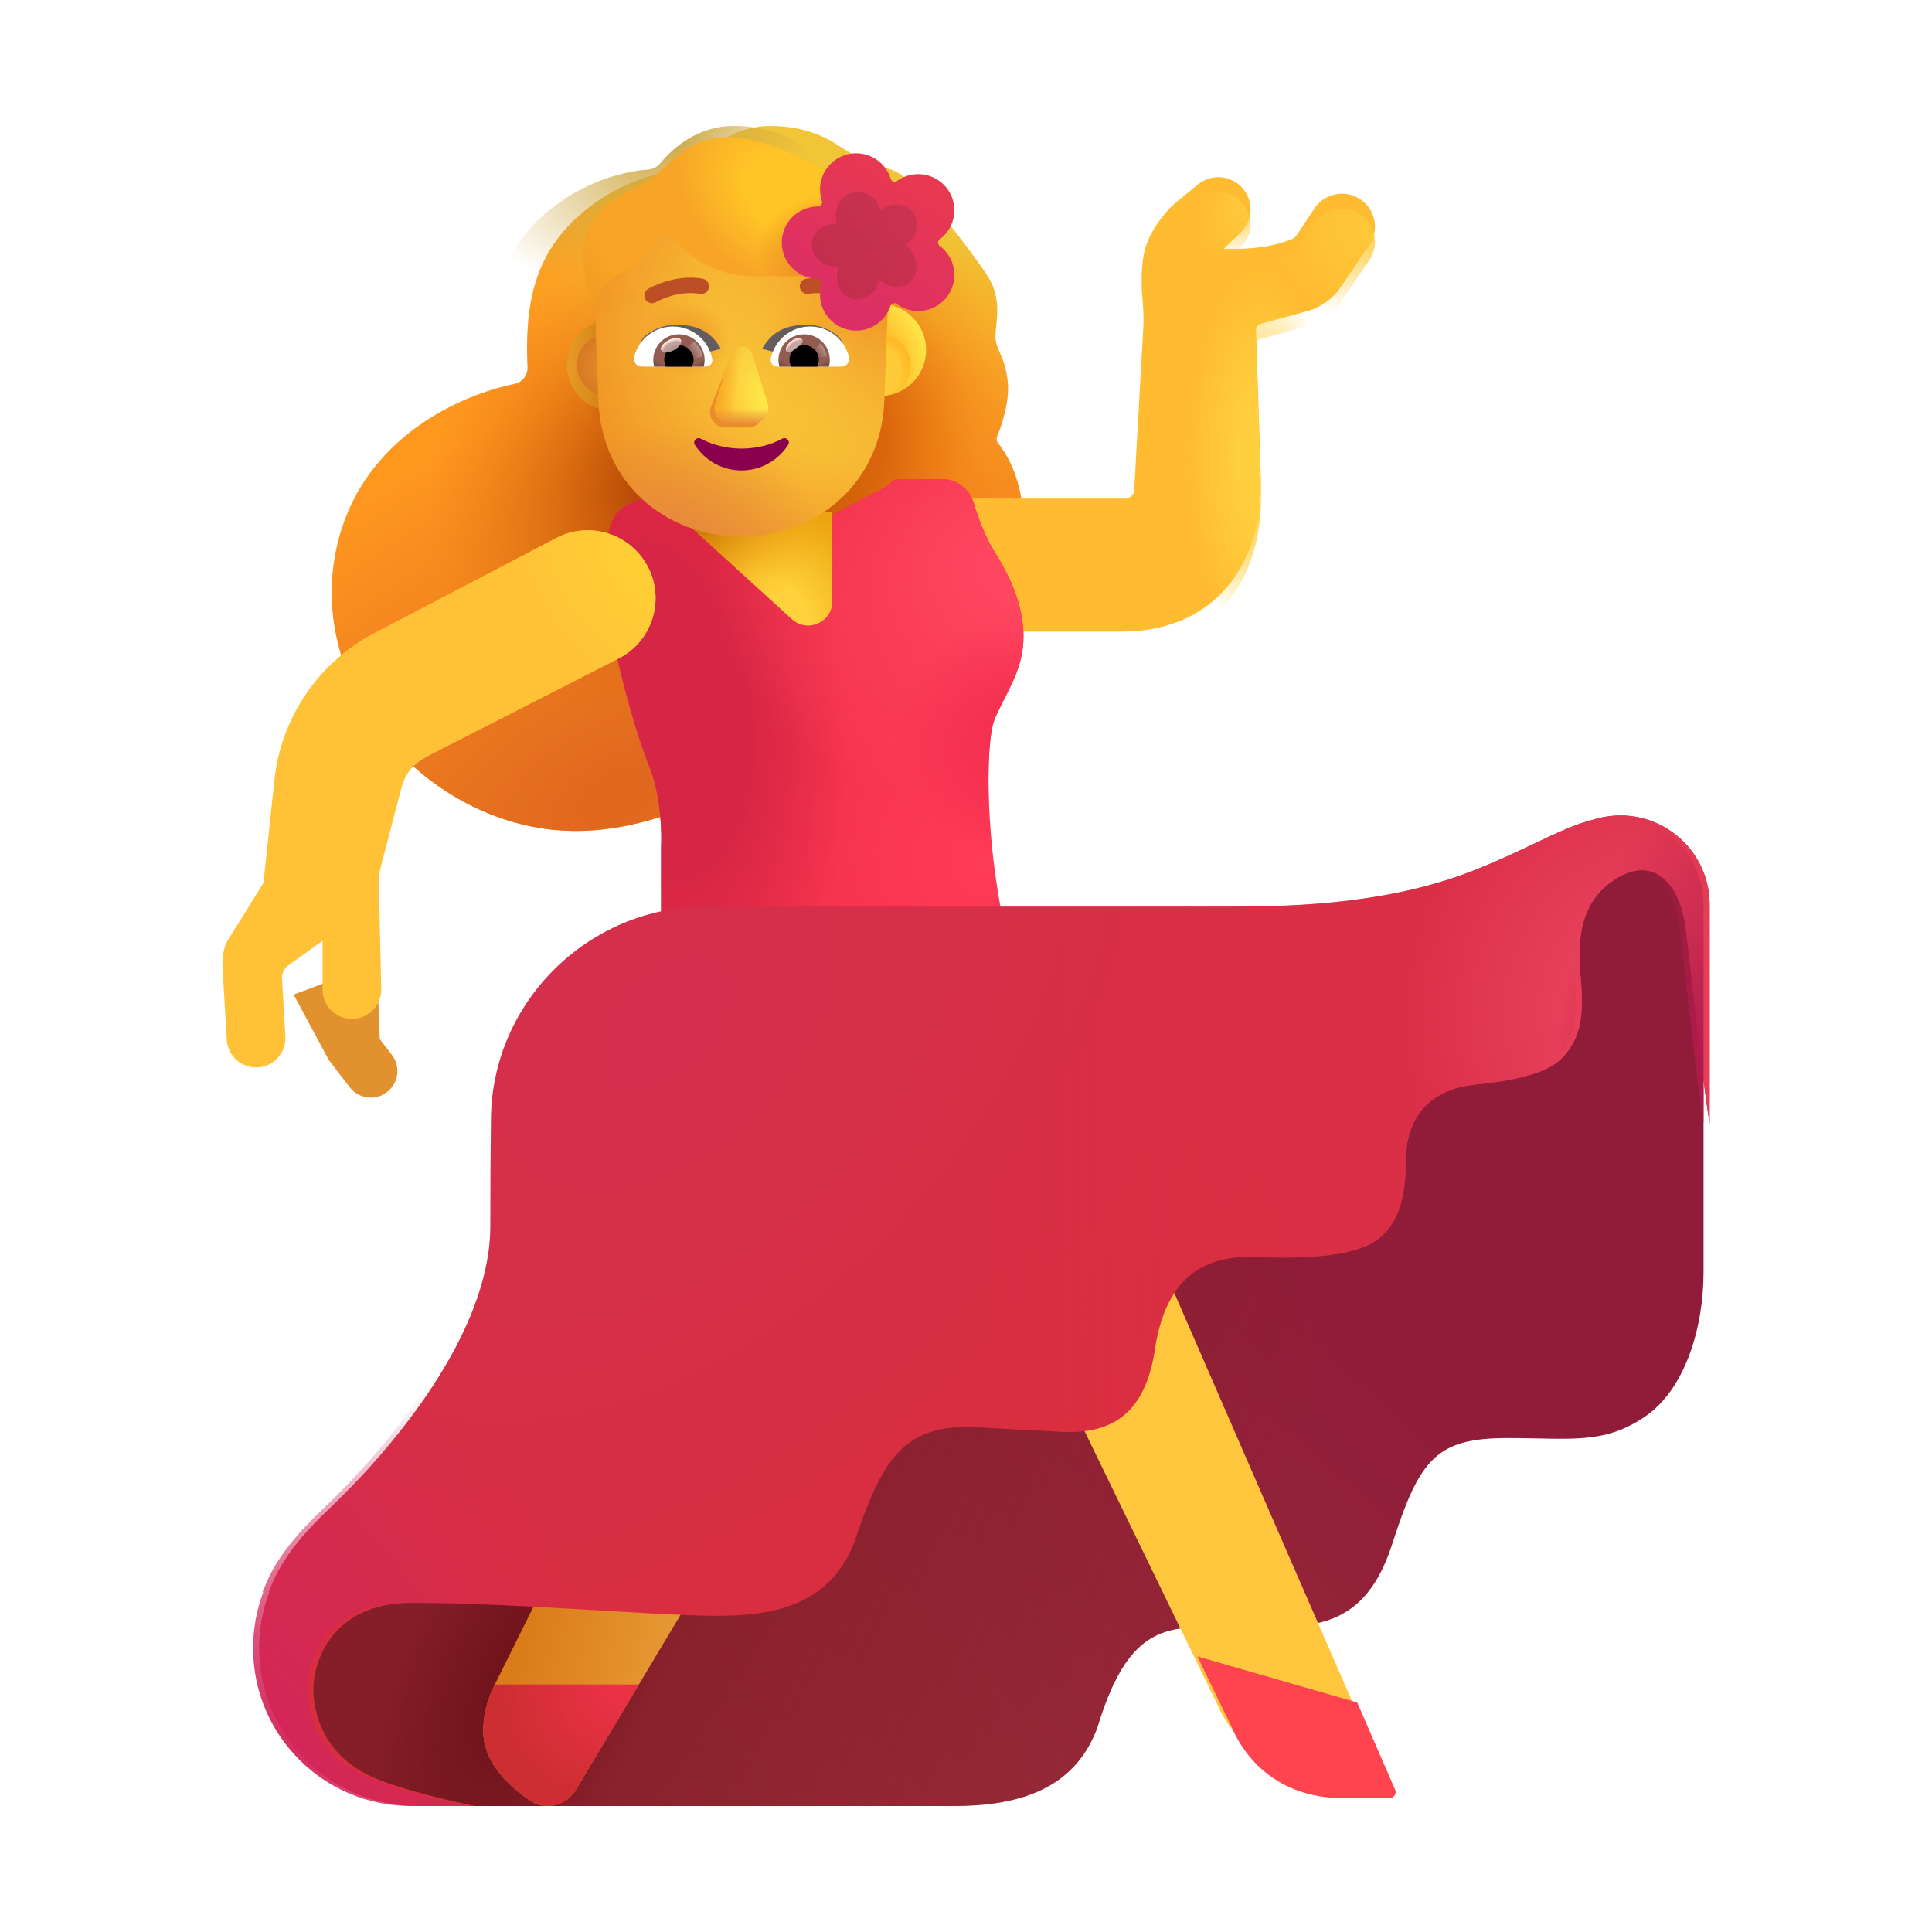
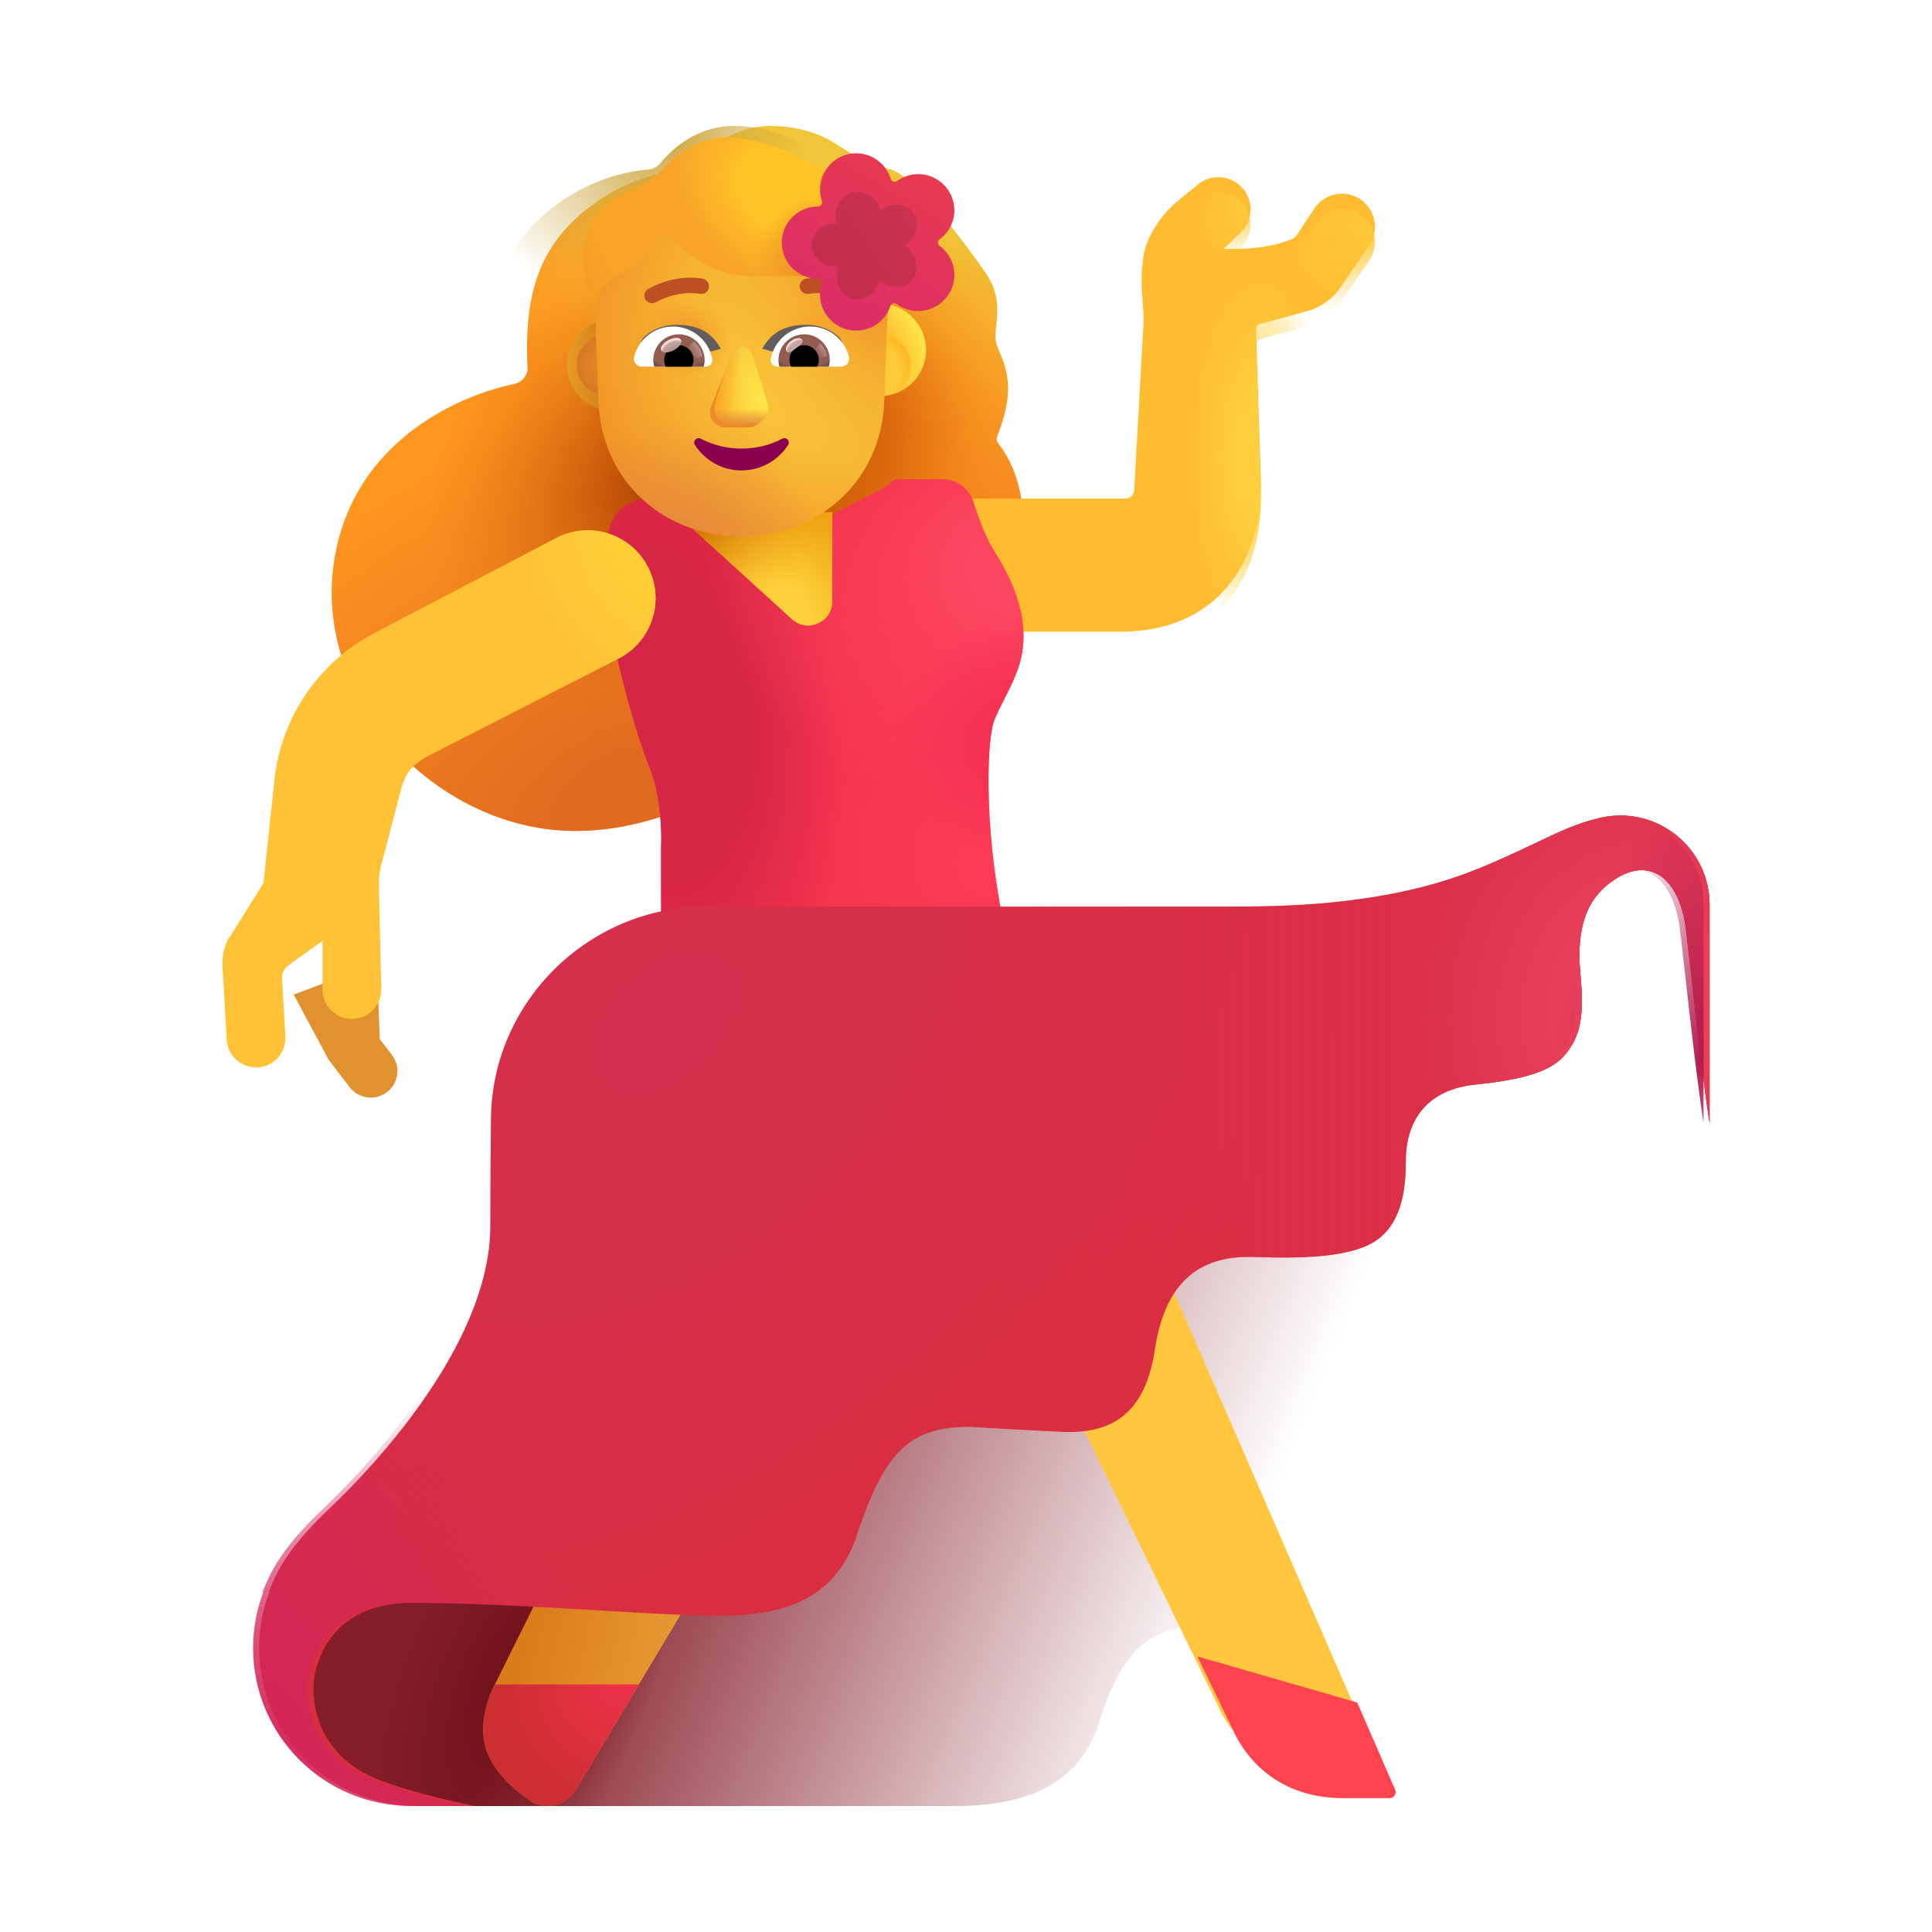
<svg xmlns="http://www.w3.org/2000/svg" viewBox="0 0 32 32" fill="none">
  <g filter="url(#filter0_ii_4002_606)">
    <path d="M9.247 3.367C9.774 2.987 10.348 2.836 10.731 2.809C10.81 2.804 10.883 2.767 10.934 2.706C11.331 2.23 11.787 2.086 12.161 2.086C12.725 2.086 13.093 2.285 13.231 2.375C13.521 2.562 13.716 2.688 14.146 2.805C14.575 2.922 15.481 4.156 15.747 4.555C16.013 4.953 15.888 5.336 15.888 5.57C15.888 5.805 16.044 5.883 16.091 6.32C16.125 6.636 16 7.026 15.914 7.23C15.899 7.266 15.905 7.308 15.93 7.339C16.554 8.12 16.363 9.395 16.185 9.945H12.544V12.289C11.898 12.872 10.169 13.977 8.419 13.727C6.231 13.414 4.403 11.195 5.013 8.914C5.459 7.245 7.011 6.546 7.918 6.36C8.049 6.333 8.145 6.215 8.138 6.081C8.076 4.828 8.35 4.014 9.247 3.367Z" fill="url(#paint0_radial_4002_606)" />
    <path d="M9.247 3.367C9.774 2.987 10.348 2.836 10.731 2.809C10.81 2.804 10.883 2.767 10.934 2.706C11.331 2.23 11.787 2.086 12.161 2.086C12.725 2.086 13.093 2.285 13.231 2.375C13.521 2.562 13.716 2.688 14.146 2.805C14.575 2.922 15.481 4.156 15.747 4.555C16.013 4.953 15.888 5.336 15.888 5.57C15.888 5.805 16.044 5.883 16.091 6.32C16.125 6.636 16 7.026 15.914 7.23C15.899 7.266 15.905 7.308 15.93 7.339C16.554 8.12 16.363 9.395 16.185 9.945H12.544V12.289C11.898 12.872 10.169 13.977 8.419 13.727C6.231 13.414 4.403 11.195 5.013 8.914C5.459 7.245 7.011 6.546 7.918 6.36C8.049 6.333 8.145 6.215 8.138 6.081C8.076 4.828 8.35 4.014 9.247 3.367Z" fill="url(#paint1_radial_4002_606)" />
    <path d="M9.247 3.367C9.774 2.987 10.348 2.836 10.731 2.809C10.81 2.804 10.883 2.767 10.934 2.706C11.331 2.23 11.787 2.086 12.161 2.086C12.725 2.086 13.093 2.285 13.231 2.375C13.521 2.562 13.716 2.688 14.146 2.805C14.575 2.922 15.481 4.156 15.747 4.555C16.013 4.953 15.888 5.336 15.888 5.57C15.888 5.805 16.044 5.883 16.091 6.32C16.125 6.636 16 7.026 15.914 7.23C15.899 7.266 15.905 7.308 15.93 7.339C16.554 8.12 16.363 9.395 16.185 9.945H12.544V12.289C11.898 12.872 10.169 13.977 8.419 13.727C6.231 13.414 4.403 11.195 5.013 8.914C5.459 7.245 7.011 6.546 7.918 6.36C8.049 6.333 8.145 6.215 8.138 6.081C8.076 4.828 8.35 4.014 9.247 3.367Z" fill="url(#paint2_radial_4002_606)" />
    <path d="M9.247 3.367C9.774 2.987 10.348 2.836 10.731 2.809C10.81 2.804 10.883 2.767 10.934 2.706C11.331 2.23 11.787 2.086 12.161 2.086C12.725 2.086 13.093 2.285 13.231 2.375C13.521 2.562 13.716 2.688 14.146 2.805C14.575 2.922 15.481 4.156 15.747 4.555C16.013 4.953 15.888 5.336 15.888 5.57C15.888 5.805 16.044 5.883 16.091 6.32C16.125 6.636 16 7.026 15.914 7.23C15.899 7.266 15.905 7.308 15.93 7.339C16.554 8.12 16.363 9.395 16.185 9.945H12.544V12.289C11.898 12.872 10.169 13.977 8.419 13.727C6.231 13.414 4.403 11.195 5.013 8.914C5.459 7.245 7.011 6.546 7.918 6.36C8.049 6.333 8.145 6.215 8.138 6.081C8.076 4.828 8.35 4.014 9.247 3.367Z" fill="url(#paint3_radial_4002_606)" />
    <path d="M9.247 3.367C9.774 2.987 10.348 2.836 10.731 2.809C10.81 2.804 10.883 2.767 10.934 2.706C11.331 2.23 11.787 2.086 12.161 2.086C12.725 2.086 13.093 2.285 13.231 2.375C13.521 2.562 13.716 2.688 14.146 2.805C14.575 2.922 15.481 4.156 15.747 4.555C16.013 4.953 15.888 5.336 15.888 5.57C15.888 5.805 16.044 5.883 16.091 6.32C16.125 6.636 16 7.026 15.914 7.23C15.899 7.266 15.905 7.308 15.93 7.339C16.554 8.12 16.363 9.395 16.185 9.945H12.544V12.289C11.898 12.872 10.169 13.977 8.419 13.727C6.231 13.414 4.403 11.195 5.013 8.914C5.459 7.245 7.011 6.546 7.918 6.36C8.049 6.333 8.145 6.215 8.138 6.081C8.076 4.828 8.35 4.014 9.247 3.367Z" fill="url(#paint4_radial_4002_606)" />
  </g>
  <path d="M9.247 3.367C9.774 2.987 10.348 2.836 10.731 2.809C10.81 2.804 10.883 2.767 10.934 2.706C11.331 2.23 11.787 2.086 12.161 2.086C12.725 2.086 13.093 2.285 13.231 2.375C13.521 2.562 13.716 2.688 14.146 2.805C14.575 2.922 15.481 4.156 15.747 4.555C16.013 4.953 15.888 5.336 15.888 5.57C15.888 5.805 16.044 5.883 16.091 6.32C16.125 6.636 16 7.026 15.914 7.23C15.899 7.266 15.905 7.308 15.93 7.339C16.554 8.12 16.363 9.395 16.185 9.945H12.544V12.289C11.898 12.872 10.169 13.977 8.419 13.727C6.231 13.414 4.403 11.195 5.013 8.914C5.459 7.245 7.011 6.546 7.918 6.36C8.049 6.333 8.145 6.215 8.138 6.081C8.076 4.828 8.35 4.014 9.247 3.367Z" fill="url(#paint5_radial_4002_606)" />
-   <path d="M15.782 29.914H7.203C6.379 29.732 4.731 29.065 4.731 27.854C4.731 26.34 6.077 25.34 5.983 25.278C5.908 25.228 9.007 22.853 10.565 21.672L23.61 16.092C24.48 15.395 26.406 14.011 27.145 14.055C27.883 14.098 28.166 15.062 28.216 15.538V21.071C28.216 21.992 27.911 23.023 27.23 23.475C26.55 23.928 26.018 23.819 24.971 23.819C23.797 23.819 23.516 24.154 23.062 25.567C22.699 26.697 22.077 26.948 21.162 26.948H19.973C19.168 26.948 18.628 27.12 18.175 28.619C17.774 29.699 16.767 29.914 15.782 29.914Z" fill="url(#paint6_linear_4002_606)" />
  <path d="M15.782 29.914H7.203C6.379 29.732 4.731 29.065 4.731 27.854C4.731 26.34 6.077 25.34 5.983 25.278C5.908 25.228 9.007 22.853 10.565 21.672L23.61 16.092C24.48 15.395 26.406 14.011 27.145 14.055C27.883 14.098 28.166 15.062 28.216 15.538V21.071C28.216 21.992 27.911 23.023 27.23 23.475C26.55 23.928 26.018 23.819 24.971 23.819C23.797 23.819 23.516 24.154 23.062 25.567C22.699 26.697 22.077 26.948 21.162 26.948H19.973C19.168 26.948 18.628 27.12 18.175 28.619C17.774 29.699 16.767 29.914 15.782 29.914Z" fill="url(#paint7_linear_4002_606)" />
  <path d="M15.782 29.914H7.203C6.379 29.732 4.731 29.065 4.731 27.854C4.731 26.34 6.077 25.34 5.983 25.278C5.908 25.228 9.007 22.853 10.565 21.672L23.61 16.092C24.48 15.395 26.406 14.011 27.145 14.055C27.883 14.098 28.166 15.062 28.216 15.538V21.071C28.216 21.992 27.911 23.023 27.23 23.475C26.55 23.928 26.018 23.819 24.971 23.819C23.797 23.819 23.516 24.154 23.062 25.567C22.699 26.697 22.077 26.948 21.162 26.948H19.973C19.168 26.948 18.628 27.12 18.175 28.619C17.774 29.699 16.767 29.914 15.782 29.914Z" fill="url(#paint8_radial_4002_606)" />
  <g filter="url(#filter1_i_4002_606)">
    <path d="M19.653 28.711L16.966 23.18L18.817 21.609L22.358 29.743C22.387 29.809 22.338 29.883 22.266 29.883H21.497C20.485 29.883 19.903 29.297 19.653 28.711Z" fill="#FFC63E" />
  </g>
  <g filter="url(#filter2_i_4002_606)">
    <path d="M19.082 27.535L19.653 28.711C19.903 29.297 20.485 29.883 21.497 29.883H22.266C22.338 29.883 22.387 29.809 22.358 29.743L21.73 28.299L19.082 27.535Z" fill="#FF444F" />
  </g>
  <path d="M8.192 27.909L8.911 26.461L11.466 26.422L9.547 29.631C9.39 29.894 9.053 30.002 8.796 29.833C8.321 29.52 8.055 29.151 8.012 28.792C7.969 28.421 8.114 28.049 8.192 27.909Z" fill="url(#paint9_linear_4002_606)" />
  <path d="M8.196 27.901L8.192 27.909C8.114 28.049 7.969 28.42 8.012 28.792C8.055 29.151 8.321 29.52 8.796 29.833C9.053 30.002 9.39 29.894 9.547 29.631L10.581 27.901H8.196Z" fill="url(#paint10_radial_4002_606)" />
  <g filter="url(#filter3_ii_4002_606)">
    <path d="M18.636 8.508H14.521L15.075 10.711H18.583C20.069 10.711 20.958 9.649 20.88 8.055L20.804 5.715C20.803 5.667 20.835 5.625 20.881 5.613C21.086 5.56 21.442 5.459 21.665 5.399C21.921 5.33 22.11 5.141 22.173 5.055L22.679 4.311C22.853 4.056 22.78 3.707 22.518 3.542C22.268 3.384 21.936 3.455 21.772 3.702L21.478 4.145C21.46 4.173 21.434 4.195 21.404 4.208C21.009 4.376 20.5 4.381 20.267 4.371L20.548 4.103C20.761 3.9 20.769 3.562 20.565 3.349C20.372 3.148 20.057 3.129 19.842 3.305L19.442 3.633C19.31 3.753 19.025 4.081 18.95 4.438C18.898 4.686 18.903 4.979 18.922 5.195C18.935 5.347 18.946 5.499 18.938 5.65L18.786 8.366C18.782 8.446 18.716 8.508 18.636 8.508Z" fill="#FFBC30" />
  </g>
  <path d="M18.636 8.508H14.521L15.075 10.711H18.583C20.069 10.711 20.958 9.649 20.88 8.055L20.804 5.715C20.803 5.667 20.835 5.625 20.881 5.613C21.086 5.56 21.442 5.459 21.665 5.399C21.921 5.33 22.11 5.141 22.173 5.055L22.679 4.311C22.853 4.056 22.78 3.707 22.518 3.542C22.268 3.384 21.936 3.455 21.772 3.702L21.478 4.145C21.46 4.173 21.434 4.195 21.404 4.208C21.009 4.376 20.5 4.381 20.267 4.371L20.548 4.103C20.761 3.9 20.769 3.562 20.565 3.349C20.372 3.148 20.057 3.129 19.842 3.305L19.442 3.633C19.31 3.753 19.025 4.081 18.95 4.438C18.898 4.686 18.903 4.979 18.922 5.195C18.935 5.347 18.946 5.499 18.938 5.65L18.786 8.366C18.782 8.446 18.716 8.508 18.636 8.508Z" fill="url(#paint11_radial_4002_606)" />
  <path d="M18.636 8.508H14.521L15.075 10.711H18.583C20.069 10.711 20.958 9.649 20.88 8.055L20.804 5.715C20.803 5.667 20.835 5.625 20.881 5.613C21.086 5.56 21.442 5.459 21.665 5.399C21.921 5.33 22.11 5.141 22.173 5.055L22.679 4.311C22.853 4.056 22.78 3.707 22.518 3.542C22.268 3.384 21.936 3.455 21.772 3.702L21.478 4.145C21.46 4.173 21.434 4.195 21.404 4.208C21.009 4.376 20.5 4.381 20.267 4.371L20.548 4.103C20.761 3.9 20.769 3.562 20.565 3.349C20.372 3.148 20.057 3.129 19.842 3.305L19.442 3.633C19.31 3.753 19.025 4.081 18.95 4.438C18.898 4.686 18.903 4.979 18.922 5.195C18.935 5.347 18.946 5.499 18.938 5.65L18.786 8.366C18.782 8.446 18.716 8.508 18.636 8.508Z" fill="url(#paint12_radial_4002_606)" />
  <path d="M18.636 8.508H14.521L15.075 10.711H18.583C20.069 10.711 20.958 9.649 20.88 8.055L20.804 5.715C20.803 5.667 20.835 5.625 20.881 5.613C21.086 5.56 21.442 5.459 21.665 5.399C21.921 5.33 22.11 5.141 22.173 5.055L22.679 4.311C22.853 4.056 22.78 3.707 22.518 3.542C22.268 3.384 21.936 3.455 21.772 3.702L21.478 4.145C21.46 4.173 21.434 4.195 21.404 4.208C21.009 4.376 20.5 4.381 20.267 4.371L20.548 4.103C20.761 3.9 20.769 3.562 20.565 3.349C20.372 3.148 20.057 3.129 19.842 3.305L19.442 3.633C19.31 3.753 19.025 4.081 18.95 4.438C18.898 4.686 18.903 4.979 18.922 5.195C18.935 5.347 18.946 5.499 18.938 5.65L18.786 8.366C18.782 8.446 18.716 8.508 18.636 8.508Z" fill="url(#paint13_radial_4002_606)" />
  <path d="M18.636 8.508H14.521L15.075 10.711H18.583C20.069 10.711 20.958 9.649 20.88 8.055L20.804 5.715C20.803 5.667 20.835 5.625 20.881 5.613C21.086 5.56 21.442 5.459 21.665 5.399C21.921 5.33 22.11 5.141 22.173 5.055L22.679 4.311C22.853 4.056 22.78 3.707 22.518 3.542C22.268 3.384 21.936 3.455 21.772 3.702L21.478 4.145C21.46 4.173 21.434 4.195 21.404 4.208C21.009 4.376 20.5 4.381 20.267 4.371L20.548 4.103C20.761 3.9 20.769 3.562 20.565 3.349C20.372 3.148 20.057 3.129 19.842 3.305L19.442 3.633C19.31 3.753 19.025 4.081 18.95 4.438C18.898 4.686 18.903 4.979 18.922 5.195C18.935 5.347 18.946 5.499 18.938 5.65L18.786 8.366C18.782 8.446 18.716 8.508 18.636 8.508Z" fill="url(#paint14_radial_4002_606)" />
  <g filter="url(#filter4_i_4002_606)">
    <path d="M9.95 14.539V16.211L15.685 16.055C15.31 14.5 15.317 12.797 15.474 12.414C15.63 12.031 15.927 11.641 15.95 11.125C15.974 10.609 15.778 10.125 15.474 9.641C15.324 9.403 15.208 9.094 15.13 8.836C15.061 8.607 14.856 8.438 14.617 8.438H13.849V8.438C13.781 8.438 13.74 8.527 13.68 8.559L12.724 9.055L11.52 8.438C10.614 8.477 9.442 8.695 9.216 9C8.989 9.305 8.966 10.008 9.122 10.883C9.278 11.758 9.552 12.695 9.77 13.242C9.945 13.68 9.963 14.289 9.95 14.539Z" fill="url(#paint15_radial_4002_606)" />
    <path d="M9.95 14.539V16.211L15.685 16.055C15.31 14.5 15.317 12.797 15.474 12.414C15.63 12.031 15.927 11.641 15.95 11.125C15.974 10.609 15.778 10.125 15.474 9.641C15.324 9.403 15.208 9.094 15.13 8.836C15.061 8.607 14.856 8.438 14.617 8.438H13.849V8.438C13.781 8.438 13.74 8.527 13.68 8.559L12.724 9.055L11.52 8.438C10.614 8.477 9.442 8.695 9.216 9C8.989 9.305 8.966 10.008 9.122 10.883C9.278 11.758 9.552 12.695 9.77 13.242C9.945 13.68 9.963 14.289 9.95 14.539Z" fill="url(#paint16_radial_4002_606)" />
    <path d="M9.95 14.539V16.211L15.685 16.055C15.31 14.5 15.317 12.797 15.474 12.414C15.63 12.031 15.927 11.641 15.95 11.125C15.974 10.609 15.778 10.125 15.474 9.641C15.324 9.403 15.208 9.094 15.13 8.836C15.061 8.607 14.856 8.438 14.617 8.438H13.849V8.438C13.781 8.438 13.74 8.527 13.68 8.559L12.724 9.055L11.52 8.438C10.614 8.477 9.442 8.695 9.216 9C8.989 9.305 8.966 10.008 9.122 10.883C9.278 11.758 9.552 12.695 9.77 13.242C9.945 13.68 9.963 14.289 9.95 14.539Z" fill="url(#paint17_radial_4002_606)" />
    <path d="M9.95 14.539V16.211L15.685 16.055C15.31 14.5 15.317 12.797 15.474 12.414C15.63 12.031 15.927 11.641 15.95 11.125C15.974 10.609 15.778 10.125 15.474 9.641C15.324 9.403 15.208 9.094 15.13 8.836C15.061 8.607 14.856 8.438 14.617 8.438H13.849V8.438C13.781 8.438 13.74 8.527 13.68 8.559L12.724 9.055L11.52 8.438C10.614 8.477 9.442 8.695 9.216 9C8.989 9.305 8.966 10.008 9.122 10.883C9.278 11.758 9.552 12.695 9.77 13.242C9.945 13.68 9.963 14.289 9.95 14.539Z" fill="url(#paint18_radial_4002_606)" />
  </g>
  <g filter="url(#filter5_iii_4002_606)">
    <path d="M26.739 13.508C26.592 13.508 26.45 13.529 26.316 13.569C25.998 13.647 25.695 13.791 25.322 13.969L25.321 13.969C25.029 14.108 24.695 14.267 24.278 14.43C22.778 15.016 21.06 15.016 20.216 15.016H11.591C9.658 15.016 8.057 16.582 8.032 18.515C8.025 19.051 8.021 19.744 8.021 20.305C8.021 22.102 6.359 24.035 5.349 24.992C4.648 25.656 4.481 26.055 4.382 26.289L4.368 26.323C4.361 26.338 4.355 26.353 4.349 26.367L4.359 26.375C4.251 26.662 4.192 26.973 4.192 27.297C4.192 28.742 5.364 29.914 6.81 29.914H7.774C7.275 29.813 6.677 29.668 6.208 29.492C5.167 29.102 5.067 28.223 5.095 27.879C5.116 27.614 5.321 26.547 6.731 26.547C7.681 26.547 8.762 26.611 9.753 26.67C10.385 26.707 10.98 26.743 11.481 26.758C12.529 26.79 13.602 26.693 14.052 25.543C14.521 24.113 14.899 23.633 15.958 23.633C16.451 23.663 16.83 23.682 17.082 23.695C17.227 23.702 17.33 23.707 17.388 23.711C18.087 23.758 18.84 23.622 19.028 22.352C19.239 20.93 20.095 20.799 20.7 20.82C21.364 20.844 22.294 20.844 22.716 20.531C23.138 20.219 23.184 19.648 23.184 19.227C23.184 18.805 23.331 18.063 24.356 17.961C25.505 17.846 25.731 17.602 25.888 17.383C26.114 17.066 26.127 16.689 26.075 16.117C26.005 15.34 26.19 14.857 26.657 14.559C27.274 14.164 27.73 14.606 27.825 15.398C27.848 15.589 27.877 15.845 27.91 16.135C28 16.938 28.12 17.997 28.216 18.602L28.216 14.984C28.216 14.198 27.601 13.555 26.825 13.51V13.508C26.809 13.508 26.794 13.508 26.778 13.508C26.765 13.508 26.752 13.508 26.739 13.508Z" fill="url(#paint19_radial_4002_606)" />
    <path d="M26.739 13.508C26.592 13.508 26.45 13.529 26.316 13.569C25.998 13.647 25.695 13.791 25.322 13.969L25.321 13.969C25.029 14.108 24.695 14.267 24.278 14.43C22.778 15.016 21.06 15.016 20.216 15.016H11.591C9.658 15.016 8.057 16.582 8.032 18.515C8.025 19.051 8.021 19.744 8.021 20.305C8.021 22.102 6.359 24.035 5.349 24.992C4.648 25.656 4.481 26.055 4.382 26.289L4.368 26.323C4.361 26.338 4.355 26.353 4.349 26.367L4.359 26.375C4.251 26.662 4.192 26.973 4.192 27.297C4.192 28.742 5.364 29.914 6.81 29.914H7.774C7.275 29.813 6.677 29.668 6.208 29.492C5.167 29.102 5.067 28.223 5.095 27.879C5.116 27.614 5.321 26.547 6.731 26.547C7.681 26.547 8.762 26.611 9.753 26.67C10.385 26.707 10.98 26.743 11.481 26.758C12.529 26.79 13.602 26.693 14.052 25.543C14.521 24.113 14.899 23.633 15.958 23.633C16.451 23.663 16.83 23.682 17.082 23.695C17.227 23.702 17.33 23.707 17.388 23.711C18.087 23.758 18.84 23.622 19.028 22.352C19.239 20.93 20.095 20.799 20.7 20.82C21.364 20.844 22.294 20.844 22.716 20.531C23.138 20.219 23.184 19.648 23.184 19.227C23.184 18.805 23.331 18.063 24.356 17.961C25.505 17.846 25.731 17.602 25.888 17.383C26.114 17.066 26.127 16.689 26.075 16.117C26.005 15.34 26.19 14.857 26.657 14.559C27.274 14.164 27.73 14.606 27.825 15.398C27.848 15.589 27.877 15.845 27.91 16.135C28 16.938 28.12 17.997 28.216 18.602L28.216 14.984C28.216 14.198 27.601 13.555 26.825 13.51V13.508C26.809 13.508 26.794 13.508 26.778 13.508C26.765 13.508 26.752 13.508 26.739 13.508Z" fill="url(#paint20_linear_4002_606)" />
    <path d="M26.739 13.508C26.592 13.508 26.45 13.529 26.316 13.569C25.998 13.647 25.695 13.791 25.322 13.969L25.321 13.969C25.029 14.108 24.695 14.267 24.278 14.43C22.778 15.016 21.06 15.016 20.216 15.016H11.591C9.658 15.016 8.057 16.582 8.032 18.515C8.025 19.051 8.021 19.744 8.021 20.305C8.021 22.102 6.359 24.035 5.349 24.992C4.648 25.656 4.481 26.055 4.382 26.289L4.368 26.323C4.361 26.338 4.355 26.353 4.349 26.367L4.359 26.375C4.251 26.662 4.192 26.973 4.192 27.297C4.192 28.742 5.364 29.914 6.81 29.914H7.774C7.275 29.813 6.677 29.668 6.208 29.492C5.167 29.102 5.067 28.223 5.095 27.879C5.116 27.614 5.321 26.547 6.731 26.547C7.681 26.547 8.762 26.611 9.753 26.67C10.385 26.707 10.98 26.743 11.481 26.758C12.529 26.79 13.602 26.693 14.052 25.543C14.521 24.113 14.899 23.633 15.958 23.633C16.451 23.663 16.83 23.682 17.082 23.695C17.227 23.702 17.33 23.707 17.388 23.711C18.087 23.758 18.84 23.622 19.028 22.352C19.239 20.93 20.095 20.799 20.7 20.82C21.364 20.844 22.294 20.844 22.716 20.531C23.138 20.219 23.184 19.648 23.184 19.227C23.184 18.805 23.331 18.063 24.356 17.961C25.505 17.846 25.731 17.602 25.888 17.383C26.114 17.066 26.127 16.689 26.075 16.117C26.005 15.34 26.19 14.857 26.657 14.559C27.274 14.164 27.73 14.606 27.825 15.398C27.848 15.589 27.877 15.845 27.91 16.135C28 16.938 28.12 17.997 28.216 18.602L28.216 14.984C28.216 14.198 27.601 13.555 26.825 13.51V13.508C26.809 13.508 26.794 13.508 26.778 13.508C26.765 13.508 26.752 13.508 26.739 13.508Z" fill="url(#paint21_radial_4002_606)" />
  </g>
  <path d="M26.739 13.508C26.592 13.508 26.45 13.529 26.316 13.569C25.998 13.647 25.695 13.791 25.322 13.969L25.321 13.969C25.029 14.108 24.695 14.267 24.278 14.43C22.778 15.016 21.06 15.016 20.216 15.016H11.591C9.658 15.016 8.057 16.582 8.032 18.515C8.025 19.051 8.021 19.744 8.021 20.305C8.021 22.102 6.359 24.035 5.349 24.992C4.648 25.656 4.481 26.055 4.382 26.289L4.368 26.323C4.361 26.338 4.355 26.353 4.349 26.367L4.359 26.375C4.251 26.662 4.192 26.973 4.192 27.297C4.192 28.742 5.364 29.914 6.81 29.914H7.774C7.275 29.813 6.677 29.668 6.208 29.492C5.167 29.102 5.067 28.223 5.095 27.879C5.116 27.614 5.321 26.547 6.731 26.547C7.681 26.547 8.762 26.611 9.753 26.67C10.385 26.707 10.98 26.743 11.481 26.758C12.529 26.79 13.602 26.693 14.052 25.543C14.521 24.113 14.899 23.633 15.958 23.633C16.451 23.663 16.83 23.682 17.082 23.695C17.227 23.702 17.33 23.707 17.388 23.711C18.087 23.758 18.84 23.622 19.028 22.352C19.239 20.93 20.095 20.799 20.7 20.82C21.364 20.844 22.294 20.844 22.716 20.531C23.138 20.219 23.184 19.648 23.184 19.227C23.184 18.805 23.331 18.063 24.356 17.961C25.505 17.846 25.731 17.602 25.888 17.383C26.114 17.066 26.127 16.689 26.075 16.117C26.005 15.34 26.19 14.857 26.657 14.559C27.274 14.164 27.73 14.606 27.825 15.398C27.848 15.589 27.877 15.845 27.91 16.135C28 16.938 28.12 17.997 28.216 18.602L28.216 14.984C28.216 14.198 27.601 13.555 26.825 13.51V13.508C26.809 13.508 26.794 13.508 26.778 13.508C26.765 13.508 26.752 13.508 26.739 13.508Z" fill="url(#paint22_radial_4002_606)" />
  <path d="M26.739 13.508C26.592 13.508 26.45 13.529 26.316 13.569C25.998 13.647 25.695 13.791 25.322 13.969L25.321 13.969C25.029 14.108 24.695 14.267 24.278 14.43C22.778 15.016 21.06 15.016 20.216 15.016H11.591C9.658 15.016 8.057 16.582 8.032 18.515C8.025 19.051 8.021 19.744 8.021 20.305C8.021 22.102 6.359 24.035 5.349 24.992C4.648 25.656 4.481 26.055 4.382 26.289L4.368 26.323C4.361 26.338 4.355 26.353 4.349 26.367L4.359 26.375C4.251 26.662 4.192 26.973 4.192 27.297C4.192 28.742 5.364 29.914 6.81 29.914H7.774C7.275 29.813 6.677 29.668 6.208 29.492C5.167 29.102 5.067 28.223 5.095 27.879C5.116 27.614 5.321 26.547 6.731 26.547C7.681 26.547 8.762 26.611 9.753 26.67C10.385 26.707 10.98 26.743 11.481 26.758C12.529 26.79 13.602 26.693 14.052 25.543C14.521 24.113 14.899 23.633 15.958 23.633C16.451 23.663 16.83 23.682 17.082 23.695C17.227 23.702 17.33 23.707 17.388 23.711C18.087 23.758 18.84 23.622 19.028 22.352C19.239 20.93 20.095 20.799 20.7 20.82C21.364 20.844 22.294 20.844 22.716 20.531C23.138 20.219 23.184 19.648 23.184 19.227C23.184 18.805 23.331 18.063 24.356 17.961C25.505 17.846 25.731 17.602 25.888 17.383C26.114 17.066 26.127 16.689 26.075 16.117C26.005 15.34 26.19 14.857 26.657 14.559C27.274 14.164 27.73 14.606 27.825 15.398C27.848 15.589 27.877 15.845 27.91 16.135C28 16.938 28.12 17.997 28.216 18.602L28.216 14.984C28.216 14.198 27.601 13.555 26.825 13.51V13.508C26.809 13.508 26.794 13.508 26.778 13.508C26.765 13.508 26.752 13.508 26.739 13.508Z" fill="url(#paint23_radial_4002_606)" />
  <g filter="url(#filter6_i_4002_606)">
    <path d="M5.042 17.508L4.692 17.051L4.114 15.973L5.493 15.457L5.54 16.711L5.74 16.971C5.881 17.153 5.858 17.412 5.687 17.566C5.496 17.739 5.199 17.712 5.042 17.508Z" fill="#E1912D" />
  </g>
  <g filter="url(#filter7_ii_4002_606)">
    <path d="M10.83 9.487C11.118 10.037 10.905 10.717 10.354 11.005L7.282 12.574C7.025 12.708 6.833 12.812 6.739 13.188L6.407 14.458C6.384 14.548 6.373 14.641 6.375 14.734L6.415 16.49C6.415 16.759 6.197 16.977 5.929 16.977C5.66 16.977 5.442 16.759 5.442 16.49V15.683L4.874 16.091C4.805 16.141 4.766 16.223 4.771 16.309L4.827 17.265C4.842 17.534 4.638 17.764 4.37 17.779C4.102 17.795 3.871 17.59 3.856 17.322L3.786 16.121C3.779 15.996 3.786 15.773 3.923 15.594L4.464 14.725L4.648 12.992C4.767 11.964 5.388 11.062 6.305 10.583L9.312 9.011C9.862 8.723 10.542 8.936 10.83 9.487Z" fill="#FFC237" />
    <path d="M10.83 9.487C11.118 10.037 10.905 10.717 10.354 11.005L7.282 12.574C7.025 12.708 6.833 12.812 6.739 13.188L6.407 14.458C6.384 14.548 6.373 14.641 6.375 14.734L6.415 16.49C6.415 16.759 6.197 16.977 5.929 16.977C5.66 16.977 5.442 16.759 5.442 16.49V15.683L4.874 16.091C4.805 16.141 4.766 16.223 4.771 16.309L4.827 17.265C4.842 17.534 4.638 17.764 4.37 17.779C4.102 17.795 3.871 17.59 3.856 17.322L3.786 16.121C3.779 15.996 3.786 15.773 3.923 15.594L4.464 14.725L4.648 12.992C4.767 11.964 5.388 11.062 6.305 10.583L9.312 9.011C9.862 8.723 10.542 8.936 10.83 9.487Z" fill="url(#paint24_radial_4002_606)" />
  </g>
  <path d="M13.116 10.256L11.364 8.656L11.747 8.484H13.786V9.96C13.786 10.308 13.373 10.49 13.116 10.256Z" fill="url(#paint25_radial_4002_606)" />
  <path d="M13.116 10.256L11.364 8.656L11.747 8.484H13.786V9.96C13.786 10.308 13.373 10.49 13.116 10.256Z" fill="url(#paint26_radial_4002_606)" />
  <g filter="url(#filter8_i_4002_606)">
    <path d="M10.056 6.811C10.478 6.811 10.82 6.469 10.82 6.047C10.82 5.625 10.478 5.283 10.056 5.283C9.634 5.283 9.292 5.625 9.292 6.047C9.292 6.469 9.634 6.811 10.056 6.811Z" fill="url(#paint27_linear_4002_606)" />
  </g>
  <g filter="url(#filter9_i_4002_606)">
    <path d="M14.574 6.811C14.996 6.811 15.339 6.469 15.339 6.047C15.339 5.625 14.996 5.283 14.574 5.283C14.152 5.283 13.81 5.625 13.81 6.047C13.81 6.469 14.152 6.811 14.574 6.811Z" fill="url(#paint28_radial_4002_606)" />
  </g>
  <g filter="url(#filter10_f_4002_606)">
    <path d="M14.575 6.557C14.856 6.557 15.085 6.329 15.085 6.047C15.085 5.765 14.856 5.537 14.575 5.537C14.293 5.537 14.065 5.765 14.065 6.047C14.065 6.329 14.293 6.557 14.575 6.557Z" fill="#FFCA38" />
    <path d="M14.575 6.557C14.856 6.557 15.085 6.329 15.085 6.047C15.085 5.765 14.856 5.537 14.575 5.537C14.293 5.537 14.065 5.765 14.065 6.047C14.065 6.329 14.293 6.557 14.575 6.557Z" fill="url(#paint29_radial_4002_606)" />
  </g>
  <g filter="url(#filter11_f_4002_606)">
    <path d="M10.065 6.557C10.347 6.557 10.575 6.329 10.575 6.047C10.575 5.765 10.347 5.537 10.065 5.537C9.784 5.537 9.555 5.765 9.555 6.047C9.555 6.329 9.784 6.557 10.065 6.557Z" fill="#E28527" />
    <path d="M10.065 6.557C10.347 6.557 10.575 6.329 10.575 6.047C10.575 5.765 10.347 5.537 10.065 5.537C9.784 5.537 9.555 5.765 9.555 6.047C9.555 6.329 9.784 6.557 10.065 6.557Z" fill="url(#paint30_radial_4002_606)" />
  </g>
  <path d="M9.95 4.792C10.008 4.717 10.09 4.638 10.2 4.574L10.238 4.552C10.524 4.386 10.843 4.2 11.002 3.717C11.004 3.717 11.006 3.717 11.009 3.717C11.148 4.008 11.634 4.574 12.512 4.574H14.249C14.403 4.604 14.681 4.725 14.702 5.198L14.645 6.658C14.587 7.989 13.547 8.883 12.278 8.883C11.009 8.883 9.97 7.989 9.912 6.658L9.865 5.447H9.871L9.866 5.321L9.861 5.176C9.865 5.015 9.9 4.89 9.95 4.792Z" fill="url(#paint31_radial_4002_606)" />
  <path d="M9.95 4.792C10.008 4.717 10.09 4.638 10.2 4.574L10.238 4.552C10.524 4.386 10.843 4.2 11.002 3.717C11.004 3.717 11.006 3.717 11.009 3.717C11.148 4.008 11.634 4.574 12.512 4.574H14.249C14.403 4.604 14.681 4.725 14.702 5.198L14.645 6.658C14.587 7.989 13.547 8.883 12.278 8.883C11.009 8.883 9.97 7.989 9.912 6.658L9.865 5.447H9.871L9.866 5.321L9.861 5.176C9.865 5.015 9.9 4.89 9.95 4.792Z" fill="url(#paint32_radial_4002_606)" />
  <path d="M9.95 4.792C10.008 4.717 10.09 4.638 10.2 4.574L10.238 4.552C10.524 4.386 10.843 4.2 11.002 3.717C11.004 3.717 11.006 3.717 11.009 3.717C11.148 4.008 11.634 4.574 12.512 4.574H14.249C14.403 4.604 14.681 4.725 14.702 5.198L14.645 6.658C14.587 7.989 13.547 8.883 12.278 8.883C11.009 8.883 9.97 7.989 9.912 6.658L9.865 5.447H9.871L9.866 5.321L9.861 5.176C9.865 5.015 9.9 4.89 9.95 4.792Z" fill="url(#paint33_radial_4002_606)" />
  <path d="M9.95 4.792C10.008 4.717 10.09 4.638 10.2 4.574L10.238 4.552C10.524 4.386 10.843 4.2 11.002 3.717C11.004 3.717 11.006 3.717 11.009 3.717C11.148 4.008 11.634 4.574 12.512 4.574H14.249C14.403 4.604 14.681 4.725 14.702 5.198L14.645 6.658C14.587 7.989 13.547 8.883 12.278 8.883C11.009 8.883 9.97 7.989 9.912 6.658L9.865 5.447H9.871L9.866 5.321L9.861 5.176C9.865 5.015 9.9 4.89 9.95 4.792Z" fill="url(#paint34_radial_4002_606)" />
  <path d="M9.95 4.792C10.008 4.717 10.09 4.638 10.2 4.574L10.238 4.552C10.524 4.386 10.843 4.2 11.002 3.717C11.004 3.717 11.006 3.717 11.009 3.717C11.148 4.008 11.634 4.574 12.512 4.574H14.249C14.403 4.604 14.681 4.725 14.702 5.198L14.645 6.658C14.587 7.989 13.547 8.883 12.278 8.883C11.009 8.883 9.97 7.989 9.912 6.658L9.865 5.447H9.871L9.866 5.321L9.861 5.176C9.865 5.015 9.9 4.89 9.95 4.792Z" fill="url(#paint35_radial_4002_606)" />
  <g filter="url(#filter12_f_4002_606)">
    <path d="M12.095 5.941L11.771 6.749C11.719 6.915 11.843 7.081 12.018 7.081H12.391C12.566 7.081 12.69 6.912 12.639 6.749L12.386 5.941C12.332 5.762 12.152 5.762 12.095 5.941Z" fill="#EB8B29" />
  </g>
  <g filter="url(#filter13_f_4002_606)">
    <path d="M12.1 5.875L11.848 6.683C11.796 6.849 11.92 7.015 12.095 7.015H12.469C12.644 7.015 12.767 6.846 12.716 6.683L12.463 5.875C12.409 5.696 12.157 5.696 12.1 5.875Z" fill="url(#paint36_linear_4002_606)" />
    <path d="M12.1 5.875L11.848 6.683C11.796 6.849 11.92 7.015 12.095 7.015H12.469C12.644 7.015 12.767 6.846 12.716 6.683L12.463 5.875C12.409 5.696 12.157 5.696 12.1 5.875Z" fill="url(#paint37_radial_4002_606)" />
    <path d="M12.1 5.875L11.848 6.683C11.796 6.849 11.92 7.015 12.095 7.015H12.469C12.644 7.015 12.767 6.846 12.716 6.683L12.463 5.875C12.409 5.696 12.157 5.696 12.1 5.875Z" fill="url(#paint38_linear_4002_606)" />
    <path d="M12.1 5.875L11.848 6.683C11.796 6.849 11.92 7.015 12.095 7.015H12.469C12.644 7.015 12.767 6.846 12.716 6.683L12.463 5.875C12.409 5.696 12.157 5.696 12.1 5.875Z" fill="url(#paint39_linear_4002_606)" />
  </g>
  <path d="M12.282 7.43C12.034 7.43 11.802 7.37 11.607 7.266C11.54 7.231 11.468 7.308 11.51 7.37C11.673 7.623 11.958 7.792 12.282 7.792C12.606 7.792 12.89 7.623 13.053 7.37C13.095 7.306 13.024 7.231 12.957 7.266C12.762 7.37 12.532 7.43 12.282 7.43Z" fill="#8A004F" />
  <g filter="url(#filter14_i_4002_606)">
    <path d="M12.824 5.777C12.95 5.555 13.142 5.38 13.554 5.38C13.735 5.38 13.909 5.43 14.064 5.555C14.192 5.658 14.175 5.79 14.076 5.84L13.812 5.99C13.502 5.89 13.16 5.877 12.824 5.777Z" fill="#635D5F" />
  </g>
  <g filter="url(#filter15_i_4002_606)">
    <path d="M11.739 5.777C11.613 5.555 11.422 5.38 11.009 5.38C10.829 5.38 10.654 5.43 10.499 5.555C10.372 5.658 10.389 5.79 10.488 5.84L10.752 5.99C11.062 5.89 11.404 5.877 11.739 5.777Z" fill="#635D5F" />
  </g>
  <g filter="url(#filter16_i_4002_606)">
    <path d="M10.668 5.203L10.666 5.204C10.666 5.204 10.666 5.204 10.666 5.204C10.606 5.24 10.527 5.22 10.491 5.16C10.455 5.1 10.475 5.022 10.535 4.985L10.535 4.985L10.536 4.985L10.537 4.984L10.542 4.982L10.557 4.973C10.57 4.966 10.589 4.956 10.612 4.945C10.659 4.923 10.726 4.894 10.807 4.868C10.968 4.817 11.194 4.773 11.438 4.816C11.507 4.829 11.553 4.895 11.541 4.964C11.529 5.033 11.463 5.079 11.394 5.067C11.204 5.034 11.022 5.067 10.884 5.111C10.816 5.133 10.76 5.157 10.722 5.175C10.703 5.184 10.688 5.192 10.678 5.197L10.668 5.203Z" fill="#BD4F26" />
  </g>
  <g filter="url(#filter17_i_4002_606)">
    <path fill-rule="evenodd" clip-rule="evenodd" d="M14.054 4.985C14.054 4.985 14.054 4.985 13.989 5.095L14.054 4.985C14.114 5.022 14.134 5.1 14.098 5.16C14.062 5.22 13.983 5.24 13.923 5.204C13.923 5.204 13.923 5.204 13.923 5.204L13.921 5.203C13.919 5.201 13.915 5.2 13.911 5.197C13.901 5.192 13.886 5.184 13.867 5.175C13.829 5.157 13.773 5.133 13.705 5.111C13.567 5.067 13.385 5.034 13.195 5.067C13.126 5.079 13.06 5.033 13.048 4.964C13.036 4.895 13.082 4.829 13.151 4.816C13.395 4.773 13.621 4.817 13.782 4.868C13.863 4.894 13.93 4.923 13.977 4.945C14 4.956 14.019 4.966 14.032 4.973C14.039 4.976 14.044 4.979 14.047 4.982L14.052 4.984L14.053 4.985L14.054 4.985L14.054 4.985Z" fill="#BD4F26" />
  </g>
  <path d="M13.418 5.408C13.728 5.408 13.99 5.622 14.061 5.911C14.082 5.993 14.019 6.072 13.934 6.072H12.874C12.807 6.072 12.753 6.011 12.766 5.943C12.826 5.639 13.094 5.408 13.418 5.408Z" fill="white" />
  <path d="M13.32 5.537C13.555 5.537 13.744 5.728 13.744 5.961C13.744 6 13.738 6.038 13.729 6.073H12.909C12.899 6.036 12.894 6 12.894 5.961C12.894 5.728 13.085 5.537 13.32 5.537Z" fill="url(#paint40_radial_4002_606)" />
  <path d="M13.076 5.961C13.076 5.826 13.184 5.718 13.319 5.718C13.454 5.718 13.562 5.826 13.562 5.961C13.562 6.002 13.553 6.04 13.535 6.073H13.105C13.086 6.04 13.076 6.002 13.076 5.961Z" fill="black" />
  <g filter="url(#filter18_f_4002_606)">
    <path d="M13.288 5.626C13.318 5.667 13.255 5.716 13.183 5.77C13.112 5.823 13.058 5.861 13.028 5.821C12.998 5.78 13.032 5.704 13.104 5.65C13.175 5.597 13.258 5.586 13.288 5.626Z" fill="#C7A7A3" />
    <path d="M13.288 5.626C13.318 5.667 13.255 5.716 13.183 5.77C13.112 5.823 13.058 5.861 13.028 5.821C12.998 5.78 13.032 5.704 13.104 5.65C13.175 5.597 13.258 5.586 13.288 5.626Z" fill="url(#paint41_radial_4002_606)" />
  </g>
  <g filter="url(#filter19_f_4002_606)">
    <path d="M13.696 5.904C13.68 5.795 13.616 5.713 13.586 5.685L13.463 5.82L13.519 5.928L13.696 5.904Z" fill="url(#paint42_linear_4002_606)" />
  </g>
  <path d="M11.146 5.408C10.836 5.408 10.574 5.622 10.503 5.911C10.481 5.993 10.545 6.072 10.63 6.072H11.69C11.757 6.072 11.811 6.011 11.797 5.943C11.738 5.639 11.468 5.408 11.146 5.408Z" fill="white" />
  <path d="M11.245 5.537C11.009 5.537 10.82 5.728 10.82 5.961C10.82 6 10.826 6.038 10.836 6.073H11.655C11.665 6.036 11.671 6 11.671 5.961C11.669 5.728 11.48 5.537 11.245 5.537Z" fill="url(#paint43_radial_4002_606)" />
  <path d="M11.488 5.961C11.488 5.826 11.38 5.718 11.245 5.718C11.11 5.718 11.002 5.826 11.002 5.961C11.002 6.002 11.011 6.04 11.028 6.073H11.459C11.476 6.04 11.488 6.002 11.488 5.961Z" fill="black" />
  <g filter="url(#filter20_f_4002_606)">
    <path d="M11.63 5.91C11.63 5.773 11.519 5.683 11.489 5.655L11.353 5.787L11.437 5.958L11.63 5.91Z" fill="url(#paint44_linear_4002_606)" />
  </g>
  <g filter="url(#filter21_f_4002_606)">
    <ellipse cx="11.116" cy="5.718" rx="0.185" ry="0.094" transform="rotate(-27.914 11.116 5.718)" fill="#C7A7A3" fill-opacity="0.9" />
    <ellipse cx="11.116" cy="5.718" rx="0.185" ry="0.094" transform="rotate(-27.914 11.116 5.718)" fill="url(#paint45_radial_4002_606)" />
  </g>
  <g filter="url(#filter22_f_4002_606)">
    <path d="M10.2 4.574C9.962 4.713 9.856 4.921 9.833 5.008C9.477 4.188 9.716 3.629 10.083 3.361C10.45 3.093 10.567 3.203 11.075 2.707C11.583 2.21 12.231 2.029 13.598 2.786C14.692 3.391 14.997 4.23 15.012 4.574H12.512C11.816 4.574 11.366 4.219 11.14 3.926C11.084 3.854 10.948 3.864 10.905 3.945C10.723 4.282 10.445 4.431 10.2 4.574Z" fill="#F7A427" />
    <path d="M10.2 4.574C9.962 4.713 9.856 4.921 9.833 5.008C9.477 4.188 9.716 3.629 10.083 3.361C10.45 3.093 10.567 3.203 11.075 2.707C11.583 2.21 12.231 2.029 13.598 2.786C14.692 3.391 14.997 4.23 15.012 4.574H12.512C11.816 4.574 11.366 4.219 11.14 3.926C11.084 3.854 10.948 3.864 10.905 3.945C10.723 4.282 10.445 4.431 10.2 4.574Z" fill="url(#paint46_radial_4002_606)" />
-     <path d="M10.2 4.574C9.962 4.713 9.856 4.921 9.833 5.008C9.477 4.188 9.716 3.629 10.083 3.361C10.45 3.093 10.567 3.203 11.075 2.707C11.583 2.21 12.231 2.029 13.598 2.786C14.692 3.391 14.997 4.23 15.012 4.574H12.512C11.816 4.574 11.366 4.219 11.14 3.926C11.084 3.854 10.948 3.864 10.905 3.945C10.723 4.282 10.445 4.431 10.2 4.574Z" fill="url(#paint47_radial_4002_606)" />
+     <path d="M10.2 4.574C9.962 4.713 9.856 4.921 9.833 5.008C9.477 4.188 9.716 3.629 10.083 3.361C10.45 3.093 10.567 3.203 11.075 2.707C11.583 2.21 12.231 2.029 13.598 2.786C14.692 3.391 14.997 4.23 15.012 4.574H12.512C11.816 4.574 11.366 4.219 11.14 3.926C10.723 4.282 10.445 4.431 10.2 4.574Z" fill="url(#paint47_radial_4002_606)" />
    <path d="M10.2 4.574C9.962 4.713 9.856 4.921 9.833 5.008C9.477 4.188 9.716 3.629 10.083 3.361C10.45 3.093 10.567 3.203 11.075 2.707C11.583 2.21 12.231 2.029 13.598 2.786C14.692 3.391 14.997 4.23 15.012 4.574H12.512C11.816 4.574 11.366 4.219 11.14 3.926C11.084 3.854 10.948 3.864 10.905 3.945C10.723 4.282 10.445 4.431 10.2 4.574Z" fill="url(#paint48_radial_4002_606)" />
  </g>
  <g filter="url(#filter23_ii_4002_606)">
    <path fill-rule="evenodd" clip-rule="evenodd" d="M14.849 4.965C14.863 4.925 14.917 4.908 14.95 4.933C15.05 5.008 15.174 5.052 15.308 5.052C15.639 5.052 15.907 4.784 15.907 4.453C15.907 4.255 15.81 4.079 15.661 3.97C15.628 3.946 15.628 3.891 15.661 3.866C15.81 3.757 15.907 3.582 15.907 3.383C15.907 3.052 15.639 2.784 15.308 2.784C15.176 2.784 15.055 2.827 14.956 2.899C14.921 2.924 14.866 2.906 14.854 2.865C14.78 2.619 14.551 2.439 14.281 2.439C13.95 2.439 13.682 2.707 13.682 3.038C13.682 3.106 13.694 3.172 13.714 3.233C13.728 3.273 13.694 3.32 13.652 3.32C13.651 3.32 13.649 3.32 13.648 3.32C13.317 3.32 13.049 3.588 13.049 3.918C13.049 4.249 13.317 4.517 13.648 4.517C13.689 4.517 13.721 4.561 13.709 4.6C13.691 4.656 13.682 4.716 13.682 4.778C13.682 5.108 13.95 5.376 14.281 5.376C14.546 5.376 14.771 5.204 14.849 4.965Z" fill="url(#paint49_linear_4002_606)" />
  </g>
  <g filter="url(#filter24_ii_4002_606)">
    <path fill-rule="evenodd" clip-rule="evenodd" d="M14.718 4.488C14.717 4.493 14.715 4.498 14.714 4.503C14.642 4.725 14.432 4.855 14.244 4.795C14.057 4.734 13.963 4.505 14.035 4.283C14.038 4.276 14.04 4.269 14.043 4.262C14.03 4.263 14.017 4.264 14.004 4.264C13.778 4.264 13.595 4.104 13.595 3.907C13.595 3.71 13.778 3.551 14.004 3.551L14.011 3.551C14.008 3.543 14.006 3.536 14.004 3.529C14.003 3.521 14.001 3.514 13.999 3.506C13.957 3.285 14.088 3.073 14.293 3.033C14.487 2.996 14.678 3.127 14.733 3.329L14.737 3.327C14.918 3.193 15.16 3.214 15.277 3.372C15.393 3.531 15.341 3.768 15.159 3.901C15.154 3.905 15.148 3.909 15.143 3.912C15.163 3.927 15.182 3.944 15.199 3.962C15.361 4.13 15.377 4.377 15.235 4.513C15.102 4.641 14.879 4.627 14.718 4.488Z" fill="url(#paint50_linear_4002_606)" />
  </g>
  <defs>
    <filter id="filter0_ii_4002_606" x="4.894" y="1.686" width="11.865" height="12.477" filterUnits="userSpaceOnUse" color-interpolation-filters="sRGB">
      <feFlood flood-opacity="0" result="BackgroundImageFix" />
      <feBlend mode="normal" in="SourceGraphic" in2="BackgroundImageFix" result="shape" />
      <feColorMatrix in="SourceAlpha" type="matrix" values="0 0 0 0 0 0 0 0 0 0 0 0 0 0 0 0 0 0 127 0" result="hardAlpha" />
      <feOffset dx="0.4" dy="0.4" />
      <feGaussianBlur stdDeviation="0.5" />
      <feComposite in2="hardAlpha" operator="arithmetic" k2="-1" k3="1" />
      <feColorMatrix type="matrix" values="0 0 0 0 1 0 0 0 0 0.659 0 0 0 0 0.161 0 0 0 1 0" />
      <feBlend mode="normal" in2="shape" result="effect1_innerShadow_4002_606" />
      <feColorMatrix in="SourceAlpha" type="matrix" values="0 0 0 0 0 0 0 0 0 0 0 0 0 0 0 0 0 0 127 0" result="hardAlpha" />
      <feOffset dx="0.2" dy="-0.4" />
      <feGaussianBlur stdDeviation="0.4" />
      <feComposite in2="hardAlpha" operator="arithmetic" k2="-1" k3="1" />
      <feColorMatrix type="matrix" values="0 0 0 0 0.824 0 0 0 0 0.396 0 0 0 0 0.227 0 0 0 1 0" />
      <feBlend mode="normal" in2="effect1_innerShadow_4002_606" result="effect2_innerShadow_4002_606" />
    </filter>
    <filter id="filter1_i_4002_606" x="16.966" y="21.109" width="5.901" height="8.773" filterUnits="userSpaceOnUse" color-interpolation-filters="sRGB">
      <feFlood flood-opacity="0" result="BackgroundImageFix" />
      <feBlend mode="normal" in="SourceGraphic" in2="BackgroundImageFix" result="shape" />
      <feColorMatrix in="SourceAlpha" type="matrix" values="0 0 0 0 0 0 0 0 0 0 0 0 0 0 0 0 0 0 127 0" result="hardAlpha" />
      <feOffset dx="0.5" dy="-0.5" />
      <feGaussianBlur stdDeviation="0.625" />
      <feComposite in2="hardAlpha" operator="arithmetic" k2="-1" k3="1" />
      <feColorMatrix type="matrix" values="0 0 0 0 0.863 0 0 0 0 0.518 0 0 0 0 0.235 0 0 0 1 0" />
      <feBlend mode="normal" in2="shape" result="effect1_innerShadow_4002_606" />
    </filter>
    <filter id="filter2_i_4002_606" x="19.082" y="27.435" width="4.034" height="2.448" filterUnits="userSpaceOnUse" color-interpolation-filters="sRGB">
      <feFlood flood-opacity="0" result="BackgroundImageFix" />
      <feBlend mode="normal" in="SourceGraphic" in2="BackgroundImageFix" result="shape" />
      <feColorMatrix in="SourceAlpha" type="matrix" values="0 0 0 0 0 0 0 0 0 0 0 0 0 0 0 0 0 0 127 0" result="hardAlpha" />
      <feOffset dx="0.75" dy="-0.1" />
      <feGaussianBlur stdDeviation="0.375" />
      <feComposite in2="hardAlpha" operator="arithmetic" k2="-1" k3="1" />
      <feColorMatrix type="matrix" values="0 0 0 0 0.851 0 0 0 0 0.22 0 0 0 0 0.298 0 0 0 1 0" />
      <feBlend mode="normal" in2="shape" result="effect1_innerShadow_4002_606" />
    </filter>
    <filter id="filter3_ii_4002_606" x="14.521" y="2.934" width="8.253" height="7.777" filterUnits="userSpaceOnUse" color-interpolation-filters="sRGB">
      <feFlood flood-opacity="0" result="BackgroundImageFix" />
      <feBlend mode="normal" in="SourceGraphic" in2="BackgroundImageFix" result="shape" />
      <feColorMatrix in="SourceAlpha" type="matrix" values="0 0 0 0 0 0 0 0 0 0 0 0 0 0 0 0 0 0 127 0" result="hardAlpha" />
      <feOffset />
      <feGaussianBlur stdDeviation="0.5" />
      <feComposite in2="hardAlpha" operator="arithmetic" k2="-1" k3="1" />
      <feColorMatrix type="matrix" values="0 0 0 0 0.949 0 0 0 0 0.639 0 0 0 0 0.184 0 0 0 1 0" />
      <feBlend mode="normal" in2="shape" result="effect1_innerShadow_4002_606" />
      <feColorMatrix in="SourceAlpha" type="matrix" values="0 0 0 0 0 0 0 0 0 0 0 0 0 0 0 0 0 0 127 0" result="hardAlpha" />
      <feOffset dy="-0.25" />
      <feGaussianBlur stdDeviation="0.375" />
      <feComposite in2="hardAlpha" operator="arithmetic" k2="-1" k3="1" />
      <feColorMatrix type="matrix" values="0 0 0 0 0.929 0 0 0 0 0.49 0 0 0 0 0.212 0 0 0 1 0" />
      <feBlend mode="normal" in2="effect1_innerShadow_4002_606" result="effect2_innerShadow_4002_606" />
    </filter>
    <filter id="filter4_i_4002_606" x="9.022" y="7.938" width="7.93" height="8.273" filterUnits="userSpaceOnUse" color-interpolation-filters="sRGB">
      <feFlood flood-opacity="0" result="BackgroundImageFix" />
      <feBlend mode="normal" in="SourceGraphic" in2="BackgroundImageFix" result="shape" />
      <feColorMatrix in="SourceAlpha" type="matrix" values="0 0 0 0 0 0 0 0 0 0 0 0 0 0 0 0 0 0 127 0" result="hardAlpha" />
      <feOffset dx="1" dy="-0.5" />
      <feGaussianBlur stdDeviation="0.5" />
      <feComposite in2="hardAlpha" operator="arithmetic" k2="-1" k3="1" />
      <feColorMatrix type="matrix" values="0 0 0 0 0.741 0 0 0 0 0.208 0 0 0 0 0.263 0 0 0 1 0" />
      <feBlend mode="normal" in2="shape" result="effect1_innerShadow_4002_606" />
    </filter>
    <filter id="filter5_iii_4002_606" x="4.092" y="13.208" width="24.323" height="17.206" filterUnits="userSpaceOnUse" color-interpolation-filters="sRGB">
      <feFlood flood-opacity="0" result="BackgroundImageFix" />
      <feBlend mode="normal" in="SourceGraphic" in2="BackgroundImageFix" result="shape" />
      <feColorMatrix in="SourceAlpha" type="matrix" values="0 0 0 0 0 0 0 0 0 0 0 0 0 0 0 0 0 0 127 0" result="hardAlpha" />
      <feOffset dx="-0.1" dy="-0.3" />
      <feGaussianBlur stdDeviation="0.25" />
      <feComposite in2="hardAlpha" operator="arithmetic" k2="-1" k3="1" />
      <feColorMatrix type="matrix" values="0 0 0 0 0.925 0 0 0 0 0.275 0 0 0 0 0.373 0 0 0 1 0" />
      <feBlend mode="normal" in2="shape" result="effect1_innerShadow_4002_606" />
      <feColorMatrix in="SourceAlpha" type="matrix" values="0 0 0 0 0 0 0 0 0 0 0 0 0 0 0 0 0 0 127 0" result="hardAlpha" />
      <feOffset dx="0.2" dy="-0.2" />
      <feGaussianBlur stdDeviation="0.1" />
      <feComposite in2="hardAlpha" operator="arithmetic" k2="-1" k3="1" />
      <feColorMatrix type="matrix" values="0 0 0 0 0.867 0 0 0 0 0.2 0 0 0 0 0.38 0 0 0 1 0" />
      <feBlend mode="normal" in2="effect1_innerShadow_4002_606" result="effect2_innerShadow_4002_606" />
      <feColorMatrix in="SourceAlpha" type="matrix" values="0 0 0 0 0 0 0 0 0 0 0 0 0 0 0 0 0 0 127 0" result="hardAlpha" />
      <feOffset dy="0.5" />
      <feGaussianBlur stdDeviation="0.5" />
      <feComposite in2="hardAlpha" operator="arithmetic" k2="-1" k3="1" />
      <feColorMatrix type="matrix" values="0 0 0 0 0.863 0 0 0 0 0.141 0 0 0 0 0.282 0 0 0 1 0" />
      <feBlend mode="normal" in2="effect2_innerShadow_4002_606" result="effect3_innerShadow_4002_606" />
    </filter>
    <filter id="filter6_i_4002_606" x="4.114" y="15.457" width="2.218" height="2.723" filterUnits="userSpaceOnUse" color-interpolation-filters="sRGB">
      <feFlood flood-opacity="0" result="BackgroundImageFix" />
      <feBlend mode="normal" in="SourceGraphic" in2="BackgroundImageFix" result="shape" />
      <feColorMatrix in="SourceAlpha" type="matrix" values="0 0 0 0 0 0 0 0 0 0 0 0 0 0 0 0 0 0 127 0" result="hardAlpha" />
      <feOffset dx="0.75" dy="0.5" />
      <feGaussianBlur stdDeviation="0.25" />
      <feComposite in2="hardAlpha" operator="arithmetic" k2="-1" k3="1" />
      <feColorMatrix type="matrix" values="0 0 0 0 0.835 0 0 0 0 0.494 0 0 0 0 0.043 0 0 0 1 0" />
      <feBlend mode="normal" in2="shape" result="effect1_innerShadow_4002_606" />
    </filter>
    <filter id="filter7_ii_4002_606" x="3.684" y="8.783" width="7.274" height="8.998" filterUnits="userSpaceOnUse" color-interpolation-filters="sRGB">
      <feFlood flood-opacity="0" result="BackgroundImageFix" />
      <feBlend mode="normal" in="SourceGraphic" in2="BackgroundImageFix" result="shape" />
      <feColorMatrix in="SourceAlpha" type="matrix" values="0 0 0 0 0 0 0 0 0 0 0 0 0 0 0 0 0 0 127 0" result="hardAlpha" />
      <feOffset />
      <feGaussianBlur stdDeviation="0.5" />
      <feComposite in2="hardAlpha" operator="arithmetic" k2="-1" k3="1" />
      <feColorMatrix type="matrix" values="0 0 0 0 0.933 0 0 0 0 0.651 0 0 0 0 0.078 0 0 0 1 0" />
      <feBlend mode="normal" in2="shape" result="effect1_innerShadow_4002_606" />
      <feColorMatrix in="SourceAlpha" type="matrix" values="0 0 0 0 0 0 0 0 0 0 0 0 0 0 0 0 0 0 127 0" result="hardAlpha" />
      <feOffset dx="-0.1" dy="-0.1" />
      <feGaussianBlur stdDeviation="0.25" />
      <feComposite in2="hardAlpha" operator="arithmetic" k2="-1" k3="1" />
      <feColorMatrix type="matrix" values="0 0 0 0 0.929 0 0 0 0 0.608 0 0 0 0 0.196 0 0 0 1 0" />
      <feBlend mode="normal" in2="effect1_innerShadow_4002_606" result="effect2_innerShadow_4002_606" />
    </filter>
    <filter id="filter8_i_4002_606" x="9.292" y="5.283" width="1.629" height="1.529" filterUnits="userSpaceOnUse" color-interpolation-filters="sRGB">
      <feFlood flood-opacity="0" result="BackgroundImageFix" />
      <feBlend mode="normal" in="SourceGraphic" in2="BackgroundImageFix" result="shape" />
      <feColorMatrix in="SourceAlpha" type="matrix" values="0 0 0 0 0 0 0 0 0 0 0 0 0 0 0 0 0 0 127 0" result="hardAlpha" />
      <feOffset dx="0.1" />
      <feGaussianBlur stdDeviation="0.15" />
      <feComposite in2="hardAlpha" operator="arithmetic" k2="-1" k3="1" />
      <feColorMatrix type="matrix" values="0 0 0 0 0.769 0 0 0 0 0.502 0 0 0 0 0.161 0 0 0 1 0" />
      <feBlend mode="normal" in2="shape" result="effect1_innerShadow_4002_606" />
    </filter>
    <filter id="filter9_i_4002_606" x="13.81" y="5.033" width="1.529" height="1.779" filterUnits="userSpaceOnUse" color-interpolation-filters="sRGB">
      <feFlood flood-opacity="0" result="BackgroundImageFix" />
      <feBlend mode="normal" in="SourceGraphic" in2="BackgroundImageFix" result="shape" />
      <feColorMatrix in="SourceAlpha" type="matrix" values="0 0 0 0 0 0 0 0 0 0 0 0 0 0 0 0 0 0 127 0" result="hardAlpha" />
      <feOffset dy="-0.25" />
      <feGaussianBlur stdDeviation="0.25" />
      <feComposite in2="hardAlpha" operator="arithmetic" k2="-1" k3="1" />
      <feColorMatrix type="matrix" values="0 0 0 0 0.937 0 0 0 0 0.576 0 0 0 0 0.341 0 0 0 1 0" />
      <feBlend mode="normal" in2="shape" result="effect1_innerShadow_4002_606" />
    </filter>
    <filter id="filter10_f_4002_606" x="13.964" y="5.437" width="1.22" height="1.22" filterUnits="userSpaceOnUse" color-interpolation-filters="sRGB">
      <feFlood flood-opacity="0" result="BackgroundImageFix" />
      <feBlend mode="normal" in="SourceGraphic" in2="BackgroundImageFix" result="shape" />
      <feGaussianBlur stdDeviation="0.05" result="effect1_foregroundBlur_4002_606" />
    </filter>
    <filter id="filter11_f_4002_606" x="9.455" y="5.437" width="1.22" height="1.22" filterUnits="userSpaceOnUse" color-interpolation-filters="sRGB">
      <feFlood flood-opacity="0" result="BackgroundImageFix" />
      <feBlend mode="normal" in="SourceGraphic" in2="BackgroundImageFix" result="shape" />
      <feGaussianBlur stdDeviation="0.05" result="effect1_foregroundBlur_4002_606" />
    </filter>
    <filter id="filter12_f_4002_606" x="11.259" y="5.307" width="1.892" height="2.274" filterUnits="userSpaceOnUse" color-interpolation-filters="sRGB">
      <feFlood flood-opacity="0" result="BackgroundImageFix" />
      <feBlend mode="normal" in="SourceGraphic" in2="BackgroundImageFix" result="shape" />
      <feGaussianBlur stdDeviation="0.25" result="effect1_foregroundBlur_4002_606" />
    </filter>
    <filter id="filter13_f_4002_606" x="11.786" y="5.691" width="0.992" height="1.374" filterUnits="userSpaceOnUse" color-interpolation-filters="sRGB">
      <feFlood flood-opacity="0" result="BackgroundImageFix" />
      <feBlend mode="normal" in="SourceGraphic" in2="BackgroundImageFix" result="shape" />
      <feGaussianBlur stdDeviation="0.025" result="effect1_foregroundBlur_4002_606" />
    </filter>
    <filter id="filter14_i_4002_606" x="12.624" y="5.38" width="1.531" height="0.611" filterUnits="userSpaceOnUse" color-interpolation-filters="sRGB">
      <feFlood flood-opacity="0" result="BackgroundImageFix" />
      <feBlend mode="normal" in="SourceGraphic" in2="BackgroundImageFix" result="shape" />
      <feColorMatrix in="SourceAlpha" type="matrix" values="0 0 0 0 0 0 0 0 0 0 0 0 0 0 0 0 0 0 127 0" result="hardAlpha" />
      <feOffset dx="-0.2" />
      <feGaussianBlur stdDeviation="0.2" />
      <feComposite in2="hardAlpha" operator="arithmetic" k2="-1" k3="1" />
      <feColorMatrix type="matrix" values="0 0 0 0 0.141 0 0 0 0 0.086 0 0 0 0 0.176 0 0 0 1 0" />
      <feBlend mode="normal" in2="shape" result="effect1_innerShadow_4002_606" />
    </filter>
    <filter id="filter15_i_4002_606" x="10.409" y="5.38" width="1.531" height="0.611" filterUnits="userSpaceOnUse" color-interpolation-filters="sRGB">
      <feFlood flood-opacity="0" result="BackgroundImageFix" />
      <feBlend mode="normal" in="SourceGraphic" in2="BackgroundImageFix" result="shape" />
      <feColorMatrix in="SourceAlpha" type="matrix" values="0 0 0 0 0 0 0 0 0 0 0 0 0 0 0 0 0 0 127 0" result="hardAlpha" />
      <feOffset dx="0.2" />
      <feGaussianBlur stdDeviation="0.125" />
      <feComposite in2="hardAlpha" operator="arithmetic" k2="-1" k3="1" />
      <feColorMatrix type="matrix" values="0 0 0 0 0.133 0 0 0 0 0.078 0 0 0 0 0.169 0 0 0 1 0" />
      <feBlend mode="normal" in2="shape" result="effect1_innerShadow_4002_606" />
    </filter>
    <filter id="filter16_i_4002_606" x="10.473" y="4.599" width="1.27" height="0.623" filterUnits="userSpaceOnUse" color-interpolation-filters="sRGB">
      <feFlood flood-opacity="0" result="BackgroundImageFix" />
      <feBlend mode="normal" in="SourceGraphic" in2="BackgroundImageFix" result="shape" />
      <feColorMatrix in="SourceAlpha" type="matrix" values="0 0 0 0 0 0 0 0 0 0 0 0 0 0 0 0 0 0 127 0" result="hardAlpha" />
      <feOffset dx="0.2" dy="-0.2" />
      <feGaussianBlur stdDeviation="0.15" />
      <feComposite in2="hardAlpha" operator="arithmetic" k2="-1" k3="1" />
      <feColorMatrix type="matrix" values="0 0 0 0 0.659 0 0 0 0 0.271 0 0 0 0 0.141 0 0 0 1 0" />
      <feBlend mode="normal" in2="shape" result="effect1_innerShadow_4002_606" />
    </filter>
    <filter id="filter17_i_4002_606" x="13.046" y="4.599" width="1.27" height="0.623" filterUnits="userSpaceOnUse" color-interpolation-filters="sRGB">
      <feFlood flood-opacity="0" result="BackgroundImageFix" />
      <feBlend mode="normal" in="SourceGraphic" in2="BackgroundImageFix" result="shape" />
      <feColorMatrix in="SourceAlpha" type="matrix" values="0 0 0 0 0 0 0 0 0 0 0 0 0 0 0 0 0 0 127 0" result="hardAlpha" />
      <feOffset dx="0.2" dy="-0.2" />
      <feGaussianBlur stdDeviation="0.15" />
      <feComposite in2="hardAlpha" operator="arithmetic" k2="-1" k3="1" />
      <feColorMatrix type="matrix" values="0 0 0 0 0.659 0 0 0 0 0.271 0 0 0 0 0.141 0 0 0 1 0" />
      <feBlend mode="normal" in2="shape" result="effect1_innerShadow_4002_606" />
    </filter>
    <filter id="filter18_f_4002_606" x="12.917" y="5.502" width="0.478" height="0.436" filterUnits="userSpaceOnUse" color-interpolation-filters="sRGB">
      <feFlood flood-opacity="0" result="BackgroundImageFix" />
      <feBlend mode="normal" in="SourceGraphic" in2="BackgroundImageFix" result="shape" />
      <feGaussianBlur stdDeviation="0.05" result="effect1_foregroundBlur_4002_606" />
    </filter>
    <filter id="filter19_f_4002_606" x="13.263" y="5.485" width="0.632" height="0.643" filterUnits="userSpaceOnUse" color-interpolation-filters="sRGB">
      <feFlood flood-opacity="0" result="BackgroundImageFix" />
      <feBlend mode="normal" in="SourceGraphic" in2="BackgroundImageFix" result="shape" />
      <feGaussianBlur stdDeviation="0.1" result="effect1_foregroundBlur_4002_606" />
    </filter>
    <filter id="filter20_f_4002_606" x="11.153" y="5.455" width="0.677" height="0.703" filterUnits="userSpaceOnUse" color-interpolation-filters="sRGB">
      <feFlood flood-opacity="0" result="BackgroundImageFix" />
      <feBlend mode="normal" in="SourceGraphic" in2="BackgroundImageFix" result="shape" />
      <feGaussianBlur stdDeviation="0.1" result="effect1_foregroundBlur_4002_606" />
    </filter>
    <filter id="filter21_f_4002_606" x="10.847" y="5.498" width="0.538" height="0.439" filterUnits="userSpaceOnUse" color-interpolation-filters="sRGB">
      <feFlood flood-opacity="0" result="BackgroundImageFix" />
      <feBlend mode="normal" in="SourceGraphic" in2="BackgroundImageFix" result="shape" />
      <feGaussianBlur stdDeviation="0.05" result="effect1_foregroundBlur_4002_606" />
    </filter>
    <filter id="filter22_f_4002_606" x="9.558" y="2.176" width="5.555" height="2.932" filterUnits="userSpaceOnUse" color-interpolation-filters="sRGB">
      <feFlood flood-opacity="0" result="BackgroundImageFix" />
      <feBlend mode="normal" in="SourceGraphic" in2="BackgroundImageFix" result="shape" />
      <feGaussianBlur stdDeviation="0.05" result="effect1_foregroundBlur_4002_606" />
    </filter>
    <filter id="filter23_ii_4002_606" x="12.949" y="2.439" width="2.957" height="3.037" filterUnits="userSpaceOnUse" color-interpolation-filters="sRGB">
      <feFlood flood-opacity="0" result="BackgroundImageFix" />
      <feBlend mode="normal" in="SourceGraphic" in2="BackgroundImageFix" result="shape" />
      <feColorMatrix in="SourceAlpha" type="matrix" values="0 0 0 0 0 0 0 0 0 0 0 0 0 0 0 0 0 0 127 0" result="hardAlpha" />
      <feOffset />
      <feGaussianBlur stdDeviation="0.125" />
      <feComposite in2="hardAlpha" operator="arithmetic" k2="-1" k3="1" />
      <feColorMatrix type="matrix" values="0 0 0 0 0.831 0 0 0 0 0.341 0 0 0 0 0.224 0 0 0 1 0" />
      <feBlend mode="normal" in2="shape" result="effect1_innerShadow_4002_606" />
      <feColorMatrix in="SourceAlpha" type="matrix" values="0 0 0 0 0 0 0 0 0 0 0 0 0 0 0 0 0 0 127 0" result="hardAlpha" />
      <feOffset dx="-0.1" dy="0.1" />
      <feGaussianBlur stdDeviation="0.15" />
      <feComposite in2="hardAlpha" operator="arithmetic" k2="-1" k3="1" />
      <feColorMatrix type="matrix" values="0 0 0 0 0.918 0 0 0 0 0.247 0 0 0 0 0.325 0 0 0 1 0" />
      <feBlend mode="normal" in2="effect1_innerShadow_4002_606" result="effect2_innerShadow_4002_606" />
    </filter>
    <filter id="filter24_ii_4002_606" x="13.445" y="3.027" width="1.893" height="1.933" filterUnits="userSpaceOnUse" color-interpolation-filters="sRGB">
      <feFlood flood-opacity="0" result="BackgroundImageFix" />
      <feBlend mode="normal" in="SourceGraphic" in2="BackgroundImageFix" result="shape" />
      <feColorMatrix in="SourceAlpha" type="matrix" values="0 0 0 0 0 0 0 0 0 0 0 0 0 0 0 0 0 0 127 0" result="hardAlpha" />
      <feOffset dx="-0.15" dy="0.15" />
      <feGaussianBlur stdDeviation="0.125" />
      <feComposite in2="hardAlpha" operator="arithmetic" k2="-1" k3="1" />
      <feColorMatrix type="matrix" values="0 0 0 0 0.816 0 0 0 0 0.267 0 0 0 0 0.345 0 0 0 1 0" />
      <feBlend mode="normal" in2="shape" result="effect1_innerShadow_4002_606" />
      <feColorMatrix in="SourceAlpha" type="matrix" values="0 0 0 0 0 0 0 0 0 0 0 0 0 0 0 0 0 0 127 0" result="hardAlpha" />
      <feOffset />
      <feGaussianBlur stdDeviation="0.125" />
      <feComposite in2="hardAlpha" operator="arithmetic" k2="-1" k3="1" />
      <feColorMatrix type="matrix" values="0 0 0 0 0.749 0 0 0 0 0.063 0 0 0 0 0.22 0 0 0 1 0" />
      <feBlend mode="normal" in2="effect1_innerShadow_4002_606" result="effect2_innerShadow_4002_606" />
    </filter>
    <radialGradient id="paint0_radial_4002_606" cx="0" cy="0" r="1" gradientUnits="userSpaceOnUse" gradientTransform="translate(13.466 2.586) rotate(78.857) scale(6.306 6.269)">
      <stop offset="0.315" stop-color="#F0C537" />
      <stop offset="1" stop-color="#FF971F" />
    </radialGradient>
    <radialGradient id="paint1_radial_4002_606" cx="0" cy="0" r="1" gradientUnits="userSpaceOnUse" gradientTransform="translate(9.653 13.18) rotate(-118.32) scale(6.39 11.601)">
      <stop offset="0.069" stop-color="#E1691F" />
      <stop offset="1" stop-color="#E1691F" stop-opacity="0" />
    </radialGradient>
    <radialGradient id="paint2_radial_4002_606" cx="0" cy="0" r="1" gradientUnits="userSpaceOnUse" gradientTransform="translate(13.185 7.461) rotate(19.29) scale(2.98 4.098)">
      <stop offset="0.297" stop-color="#E06B0E" />
      <stop offset="1" stop-color="#FF8610" stop-opacity="0" />
    </radialGradient>
    <radialGradient id="paint3_radial_4002_606" cx="0" cy="0" r="1" gradientUnits="userSpaceOnUse" gradientTransform="translate(10.997 7.924) rotate(148.061) scale(4.677 4.04)">
      <stop offset="0.17" stop-color="#AF4103" />
      <stop offset="1" stop-color="#E7740E" stop-opacity="0" />
    </radialGradient>
    <radialGradient id="paint4_radial_4002_606" cx="0" cy="0" r="1" gradientUnits="userSpaceOnUse" gradientTransform="translate(10.19 6.344) rotate(128.928) scale(1.152 1.131)">
      <stop offset="0.262" stop-color="#C0500A" />
      <stop offset="1" stop-color="#C0500A" stop-opacity="0" />
    </radialGradient>
    <radialGradient id="paint5_radial_4002_606" cx="0" cy="0" r="1" gradientUnits="userSpaceOnUse" gradientTransform="translate(11.12 2.38) rotate(59.146) scale(1.546 3.338)">
      <stop stop-color="#CEA741" />
      <stop offset="1" stop-color="#CEA741" stop-opacity="0" />
    </radialGradient>
    <linearGradient id="paint6_linear_4002_606" x1="21.631" y1="20.756" x2="12.192" y2="31.059" gradientUnits="userSpaceOnUse">
      <stop stop-color="#911C39" />
      <stop offset="1" stop-color="#9A3037" />
    </linearGradient>
    <linearGradient id="paint7_linear_4002_606" x1="9.974" y1="24.594" x2="19.537" y2="28.553" gradientUnits="userSpaceOnUse">
      <stop stop-color="#851E29" />
      <stop offset="1" stop-color="#851E29" stop-opacity="0" />
    </linearGradient>
    <radialGradient id="paint8_radial_4002_606" cx="0" cy="0" r="1" gradientUnits="userSpaceOnUse" gradientTransform="translate(8.63 27.856) rotate(113.219) scale(4.385 2.083)">
      <stop stop-color="#6C1118" />
      <stop offset="1" stop-color="#6C1118" stop-opacity="0" />
    </radialGradient>
    <linearGradient id="paint9_linear_4002_606" x1="11.126" y1="27.476" x2="8.785" y2="26.934" gradientUnits="userSpaceOnUse">
      <stop stop-color="#E69934" />
      <stop offset="1" stop-color="#DB7C1A" />
    </linearGradient>
    <radialGradient id="paint10_radial_4002_606" cx="0" cy="0" r="1" gradientUnits="userSpaceOnUse" gradientTransform="translate(10.243 27.901) rotate(117.071) scale(2.088 1.983)">
      <stop stop-color="#EE3148" />
      <stop offset="1" stop-color="#CC2E32" />
    </radialGradient>
    <radialGradient id="paint11_radial_4002_606" cx="0" cy="0" r="1" gradientUnits="userSpaceOnUse" gradientTransform="translate(22.774 3.711) rotate(137.179) scale(1.655 1.716)">
      <stop stop-color="#FDC938" />
      <stop offset="1" stop-color="#FDC938" stop-opacity="0" />
    </radialGradient>
    <radialGradient id="paint12_radial_4002_606" cx="0" cy="0" r="1" gradientUnits="userSpaceOnUse" gradientTransform="translate(20.685 3.399) rotate(132.51) scale(1.017 0.708)">
      <stop stop-color="#FFCA3F" />
      <stop offset="1" stop-color="#FFCA3F" stop-opacity="0" />
    </radialGradient>
    <radialGradient id="paint13_radial_4002_606" cx="0" cy="0" r="1" gradientUnits="userSpaceOnUse" gradientTransform="translate(20.872 7.586) rotate(90) scale(3.125 1.179)">
      <stop offset="0.264" stop-color="#FFD03E" />
      <stop offset="1" stop-color="#FFD03E" stop-opacity="0" />
    </radialGradient>
    <radialGradient id="paint14_radial_4002_606" cx="0" cy="0" r="1" gradientUnits="userSpaceOnUse" gradientTransform="translate(15.185 9.742) scale(3.281 0.75)">
      <stop stop-color="#FFB92F" />
      <stop offset="1" stop-color="#FFB92F" stop-opacity="0" />
    </radialGradient>
    <radialGradient id="paint15_radial_4002_606" cx="0" cy="0" r="1" gradientUnits="userSpaceOnUse" gradientTransform="translate(15.278 14.836) rotate(-132.211) scale(7.721 6.883)">
      <stop stop-color="#FF3B57" />
      <stop offset="1" stop-color="#E9283F" />
    </radialGradient>
    <radialGradient id="paint16_radial_4002_606" cx="0" cy="0" r="1" gradientUnits="userSpaceOnUse" gradientTransform="translate(9.841 12.324) rotate(-8.321) scale(3.158 5.537)">
      <stop offset="0.481" stop-color="#D62645" />
      <stop offset="1" stop-color="#D62645" stop-opacity="0" />
    </radialGradient>
    <radialGradient id="paint17_radial_4002_606" cx="0" cy="0" r="1" gradientUnits="userSpaceOnUse" gradientTransform="translate(16.153 9.867) rotate(180) scale(5.438 4.281)">
      <stop offset="0.144" stop-color="#FF4660" />
      <stop offset="1" stop-color="#FF4660" stop-opacity="0" />
    </radialGradient>
    <radialGradient id="paint18_radial_4002_606" cx="0" cy="0" r="1" gradientUnits="userSpaceOnUse" gradientTransform="translate(15.952 12.711) rotate(173.344) scale(2.157 1.968)">
      <stop stop-color="#F22B4E" />
      <stop offset="1" stop-color="#F22B4E" stop-opacity="0" />
    </radialGradient>
    <radialGradient id="paint19_radial_4002_606" cx="0" cy="0" r="1" gradientUnits="userSpaceOnUse" gradientTransform="translate(10.872 16.93) rotate(45.496) scale(10.209 15.877)">
      <stop stop-color="#D42F4E" />
      <stop offset="1" stop-color="#DA2E3D" />
    </radialGradient>
    <linearGradient id="paint20_linear_4002_606" x1="28.216" y1="17.367" x2="16.204" y2="17.367" gradientUnits="userSpaceOnUse">
      <stop offset="0.219" stop-color="#DB2F4A" />
      <stop offset="1" stop-color="#DB2F4A" stop-opacity="0" />
    </linearGradient>
    <radialGradient id="paint21_radial_4002_606" cx="0" cy="0" r="1" gradientUnits="userSpaceOnUse" gradientTransform="translate(27.06 16.648) rotate(-78.845) scale(4.523 3.892)">
      <stop offset="0.37" stop-color="#E73E59" />
      <stop offset="1" stop-color="#E73E59" stop-opacity="0" />
    </radialGradient>
    <radialGradient id="paint22_radial_4002_606" cx="0" cy="0" r="1" gradientUnits="userSpaceOnUse" gradientTransform="translate(4.788 29.252) rotate(-31.032) scale(5.514 12.95)">
      <stop stop-color="#D32659" />
      <stop offset="1" stop-color="#D32659" stop-opacity="0" />
    </radialGradient>
    <radialGradient id="paint23_radial_4002_606" cx="0" cy="0" r="1" gradientUnits="userSpaceOnUse" gradientTransform="translate(28.216 17.497) rotate(-80.096) scale(4.718 2.472)">
      <stop stop-color="#B01B4B" />
      <stop offset="1" stop-color="#B01B4B" stop-opacity="0" />
    </radialGradient>
    <radialGradient id="paint24_radial_4002_606" cx="0" cy="0" r="1" gradientUnits="userSpaceOnUse" gradientTransform="translate(10.958 9.273) rotate(146.197) scale(2.135 2.96)">
      <stop offset="0.253" stop-color="#FFCE35" />
      <stop offset="1" stop-color="#FFCE35" stop-opacity="0" />
    </radialGradient>
    <radialGradient id="paint25_radial_4002_606" cx="0" cy="0" r="1" gradientUnits="userSpaceOnUse" gradientTransform="translate(12.685 10.195) rotate(-56.976) scale(1.864 2.405)">
      <stop offset="0.304" stop-color="#FFD23B" />
      <stop offset="1" stop-color="#EBA410" />
    </radialGradient>
    <radialGradient id="paint26_radial_4002_606" cx="0" cy="0" r="1" gradientUnits="userSpaceOnUse" gradientTransform="translate(11.747 8.484) rotate(47.291) scale(1.797 5.001)">
      <stop stop-color="#C97000" />
      <stop offset="1" stop-color="#FCAD16" stop-opacity="0" />
    </radialGradient>
    <linearGradient id="paint27_linear_4002_606" x1="9.292" y1="6.088" x2="10.698" y2="6.088" gradientUnits="userSpaceOnUse">
      <stop stop-color="#E79B27" />
      <stop offset="1" stop-color="#B96201" />
    </linearGradient>
    <radialGradient id="paint28_radial_4002_606" cx="0" cy="0" r="1" gradientUnits="userSpaceOnUse" gradientTransform="translate(14.2 6.256) rotate(-24.444) scale(1.299 1.586)">
      <stop offset="0.572" stop-color="#FFC531" />
      <stop offset="0.905" stop-color="#FFE549" />
    </radialGradient>
    <radialGradient id="paint29_radial_4002_606" cx="0" cy="0" r="1" gradientUnits="userSpaceOnUse" gradientTransform="translate(14.463 6.16) rotate(-20.298) scale(0.62)">
      <stop offset="0.71" stop-color="#FFBA25" stop-opacity="0" />
      <stop offset="1" stop-color="#FFBA25" />
    </radialGradient>
    <radialGradient id="paint30_radial_4002_606" cx="0" cy="0" r="1" gradientUnits="userSpaceOnUse" gradientTransform="translate(10.065 6.047) rotate(180) scale(0.51 0.488)">
      <stop offset="0.415" stop-color="#D67923" stop-opacity="0" />
      <stop offset="1" stop-color="#D67923" />
    </radialGradient>
    <radialGradient id="paint31_radial_4002_606" cx="0" cy="0" r="1" gradientUnits="userSpaceOnUse" gradientTransform="translate(13.997 5.367) rotate(141.306) scale(5.299 4.934)">
      <stop stop-color="#FFE644" />
      <stop offset="1" stop-color="#EE8620" />
    </radialGradient>
    <radialGradient id="paint32_radial_4002_606" cx="0" cy="0" r="1" gradientUnits="userSpaceOnUse" gradientTransform="translate(11.246 9.013) rotate(-78.311) scale(1.962 2.489)">
      <stop stop-color="#E4883F" />
      <stop offset="1" stop-color="#E4883F" stop-opacity="0" />
    </radialGradient>
    <radialGradient id="paint33_radial_4002_606" cx="0" cy="0" r="1" gradientUnits="userSpaceOnUse" gradientTransform="translate(13.375 5.593) rotate(-90) scale(0.547 0.671)">
      <stop stop-color="#FFBB31" />
      <stop offset="1" stop-color="#FFBB31" stop-opacity="0" />
    </radialGradient>
    <radialGradient id="paint34_radial_4002_606" cx="0" cy="0" r="1" gradientUnits="userSpaceOnUse" gradientTransform="translate(11.37 5.634) rotate(-90) scale(0.646 0.74)">
      <stop stop-color="#F09429" />
      <stop offset="1" stop-color="#F09429" stop-opacity="0" />
    </radialGradient>
    <radialGradient id="paint35_radial_4002_606" cx="0" cy="0" r="1" gradientUnits="userSpaceOnUse" gradientTransform="translate(14.481 4.897) rotate(137.064) scale(2.707 3.128)">
      <stop stop-color="#EF9025" />
      <stop offset="1" stop-color="#EF9025" stop-opacity="0" />
    </radialGradient>
    <linearGradient id="paint36_linear_4002_606" x1="12.282" y1="7.015" x2="12.282" y2="5.741" gradientUnits="userSpaceOnUse">
      <stop stop-color="#FFC134" />
      <stop offset="1" stop-color="#F8C73F" />
    </linearGradient>
    <radialGradient id="paint37_radial_4002_606" cx="0" cy="0" r="1" gradientUnits="userSpaceOnUse" gradientTransform="translate(12.654 6.645) rotate(-105.892) scale(1.21 0.692)">
      <stop offset="0.017" stop-color="#FFE848" />
      <stop offset="1" stop-color="#FFE848" stop-opacity="0" />
    </radialGradient>
    <linearGradient id="paint38_linear_4002_606" x1="11.785" y1="6.653" x2="12.191" y2="6.703" gradientUnits="userSpaceOnUse">
      <stop stop-color="#F8A322" />
      <stop offset="1" stop-color="#F8A322" stop-opacity="0" />
    </linearGradient>
    <linearGradient id="paint39_linear_4002_606" x1="12.282" y1="7.059" x2="12.282" y2="6.769" gradientUnits="userSpaceOnUse">
      <stop stop-color="#E48538" />
      <stop offset="1" stop-color="#E48538" stop-opacity="0" />
    </linearGradient>
    <radialGradient id="paint40_radial_4002_606" cx="0" cy="0" r="1" gradientUnits="userSpaceOnUse" gradientTransform="translate(13.319 5.764) rotate(90) scale(0.386 0.614)">
      <stop offset="0.802" stop-color="#925C51" />
      <stop offset="1" stop-color="#694B43" />
      <stop offset="1" stop-color="#804D49" />
      <stop offset="1" stop-color="#85534D" />
    </radialGradient>
    <radialGradient id="paint41_radial_4002_606" cx="0" cy="0" r="1" gradientUnits="userSpaceOnUse" gradientTransform="translate(13.21 5.803) rotate(-127.812) scale(0.18 0.247)">
      <stop offset="0.766" stop-color="#FFE6E2" stop-opacity="0" />
      <stop offset="0.966" stop-color="#FFE6E2" />
    </radialGradient>
    <linearGradient id="paint42_linear_4002_606" x1="13.687" y1="5.788" x2="13.538" y2="5.88" gradientUnits="userSpaceOnUse">
      <stop stop-color="#B4948D" />
      <stop offset="1" stop-color="#B4948D" stop-opacity="0" />
    </linearGradient>
    <radialGradient id="paint43_radial_4002_606" cx="0" cy="0" r="1" gradientUnits="userSpaceOnUse" gradientTransform="translate(11.246 5.764) rotate(90) scale(0.386 0.614)">
      <stop offset="0.802" stop-color="#925C51" />
      <stop offset="1" stop-color="#694B43" />
      <stop offset="1" stop-color="#804D49" />
      <stop offset="1" stop-color="#85534D" />
    </radialGradient>
    <linearGradient id="paint44_linear_4002_606" x1="11.598" y1="5.788" x2="11.449" y2="5.88" gradientUnits="userSpaceOnUse">
      <stop stop-color="#B4948D" />
      <stop offset="1" stop-color="#B4948D" stop-opacity="0" />
    </linearGradient>
    <radialGradient id="paint45_radial_4002_606" cx="0" cy="0" r="1" gradientUnits="userSpaceOnUse" gradientTransform="translate(11.109 5.867) rotate(-90.897) scale(0.234 0.282)">
      <stop offset="0.766" stop-color="#FFE6E2" stop-opacity="0" />
      <stop offset="0.966" stop-color="#FFE6E2" />
    </radialGradient>
    <radialGradient id="paint46_radial_4002_606" cx="0" cy="0" r="1" gradientUnits="userSpaceOnUse" gradientTransform="translate(13.171 3.242) rotate(123.239) scale(1.525 2.18)">
      <stop offset="0.426" stop-color="#FFC426" />
      <stop offset="1" stop-color="#FFC426" stop-opacity="0" />
    </radialGradient>
    <radialGradient id="paint47_radial_4002_606" cx="0" cy="0" r="1" gradientUnits="userSpaceOnUse" gradientTransform="translate(12.43 2.811) rotate(142.413) scale(3.306 3.334)">
      <stop offset="0.842" stop-color="#F29D23" stop-opacity="0" />
      <stop offset="1" stop-color="#F29D23" />
    </radialGradient>
    <radialGradient id="paint48_radial_4002_606" cx="0" cy="0" r="1" gradientUnits="userSpaceOnUse" gradientTransform="translate(13.912 4.224) rotate(180) scale(1.413 1.028)">
      <stop stop-color="#E16F21" />
      <stop offset="1" stop-color="#E16F21" stop-opacity="0" />
    </radialGradient>
    <linearGradient id="paint49_linear_4002_606" x1="15.412" y1="2.932" x2="14.05" y2="5.276" gradientUnits="userSpaceOnUse">
      <stop stop-color="#E73950" />
      <stop offset="1" stop-color="#DC2D68" />
    </linearGradient>
    <linearGradient id="paint50_linear_4002_606" x1="15.339" y1="3.43" x2="13.856" y2="4.383" gradientUnits="userSpaceOnUse">
      <stop stop-color="#C9334F" />
      <stop offset="1" stop-color="#C32E4E" />
    </linearGradient>
  </defs>
</svg>